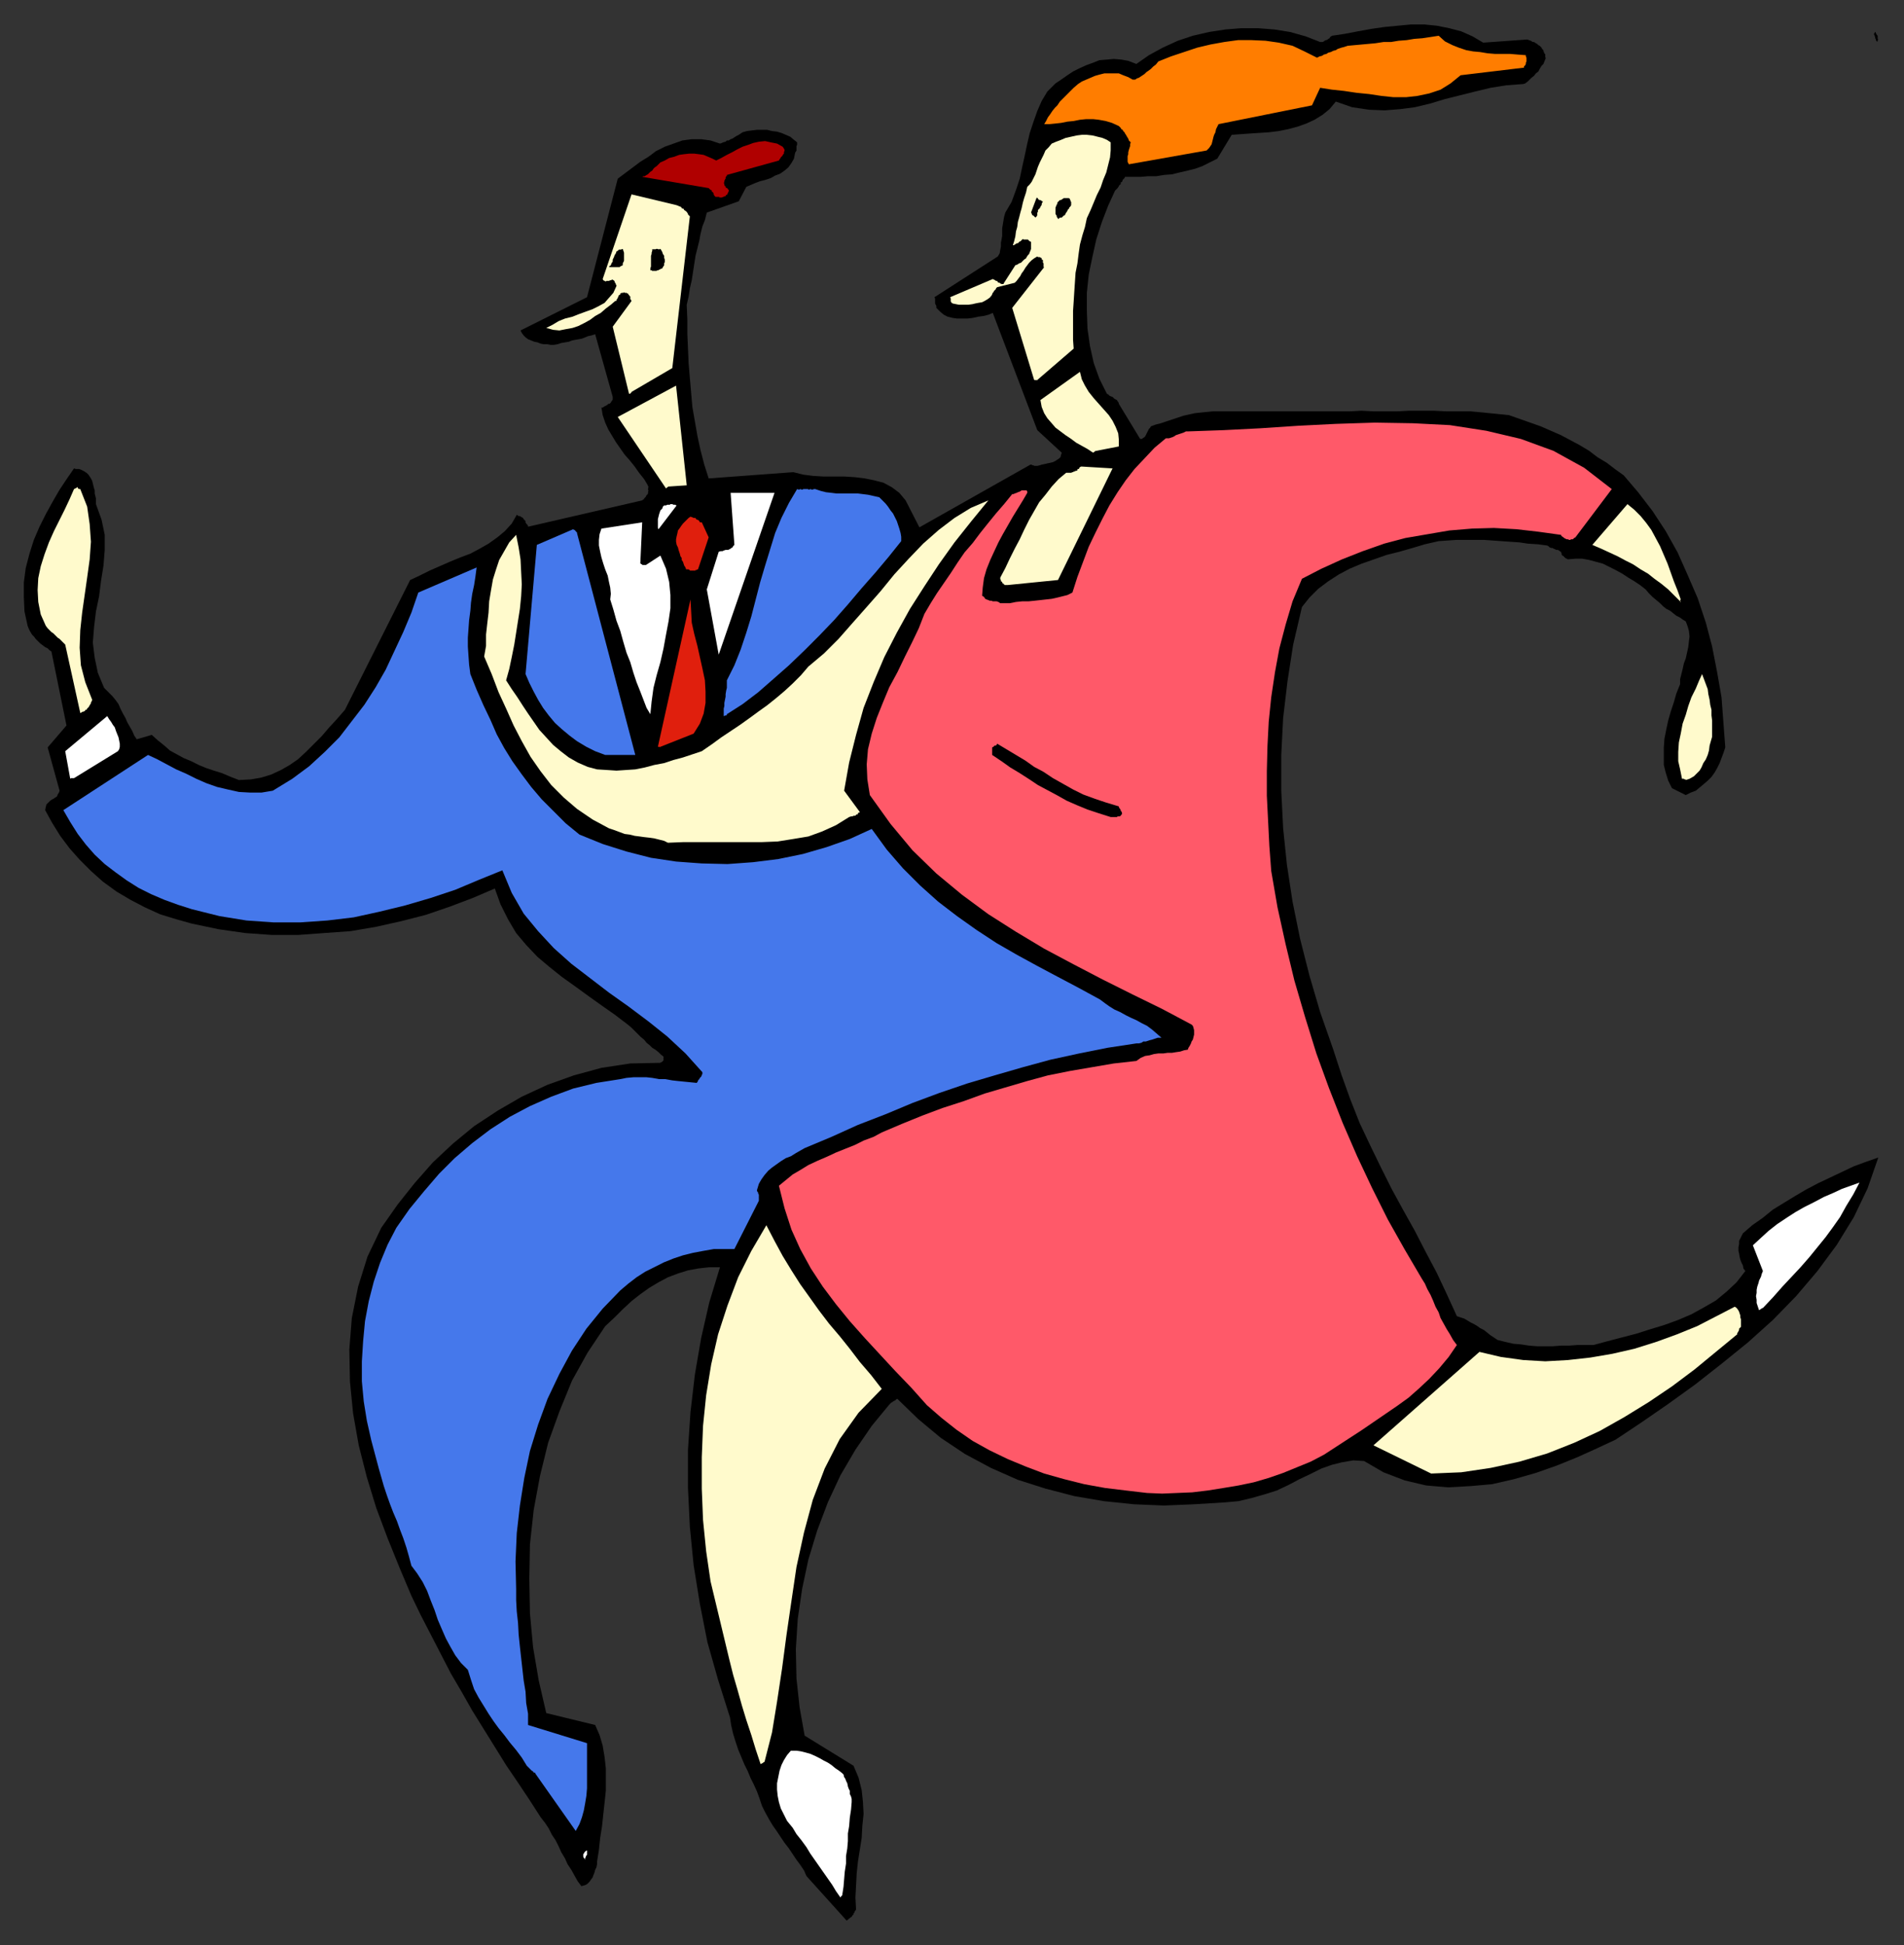
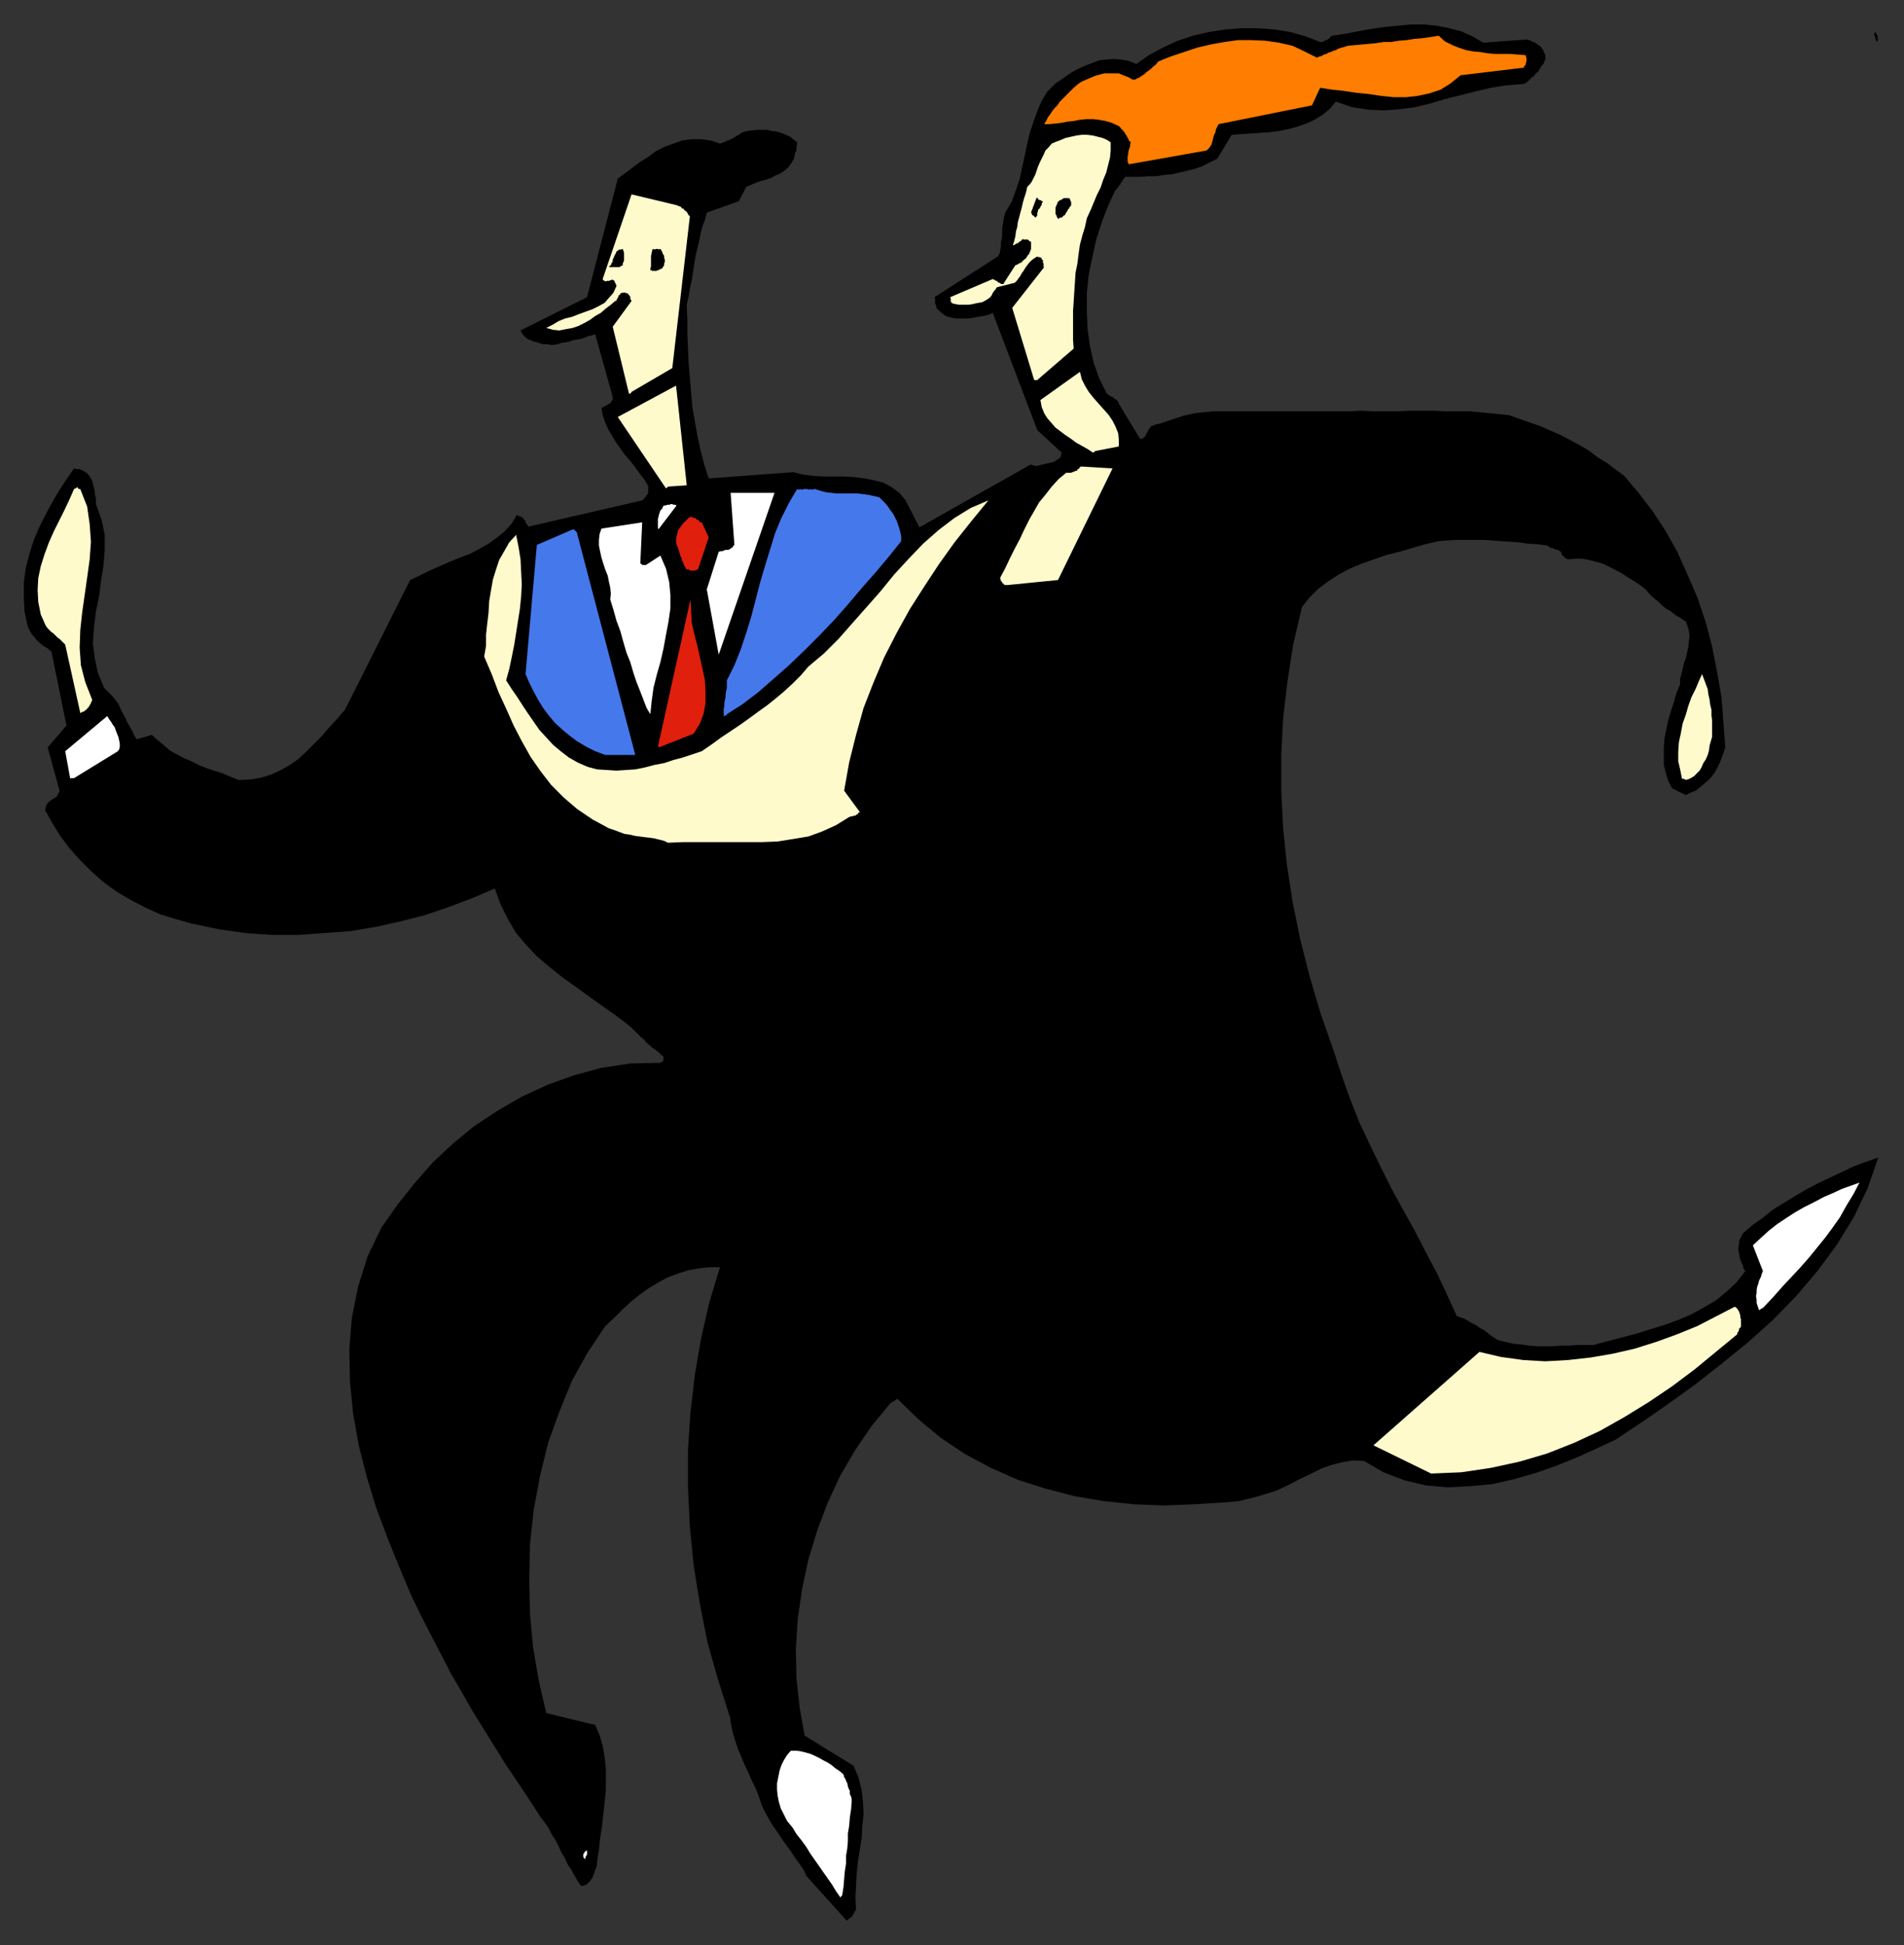
<svg xmlns="http://www.w3.org/2000/svg" xmlns:ns1="http://sodipodi.sourceforge.net/DTD/sodipodi-0.dtd" xmlns:ns2="http://www.inkscape.org/namespaces/inkscape" version="1.0" width="129.808mm" height="132.617mm" id="svg71" ns1:docname="CCM01212.WMF">
  <rect width="100%" height="100%" fill="#333333" stroke="none" />
  <ns1:namedview pagecolor="#ffffff" bordercolor="#666666" borderopacity="1" objecttolerance="10" gridtolerance="10" guidetolerance="10" ns2:pageopacity="0" ns2:pageshadow="2" ns2:window-width="640" ns2:window-height="480" id="namedview73" />
  <defs id="defs3">
    <pattern id="WMFhbasepattern" patternUnits="userSpaceOnUse" width="6" height="6" x="0" y="0" />
  </defs>
  <path style="fill:#000000;fill-rule:evenodd;fill-opacity:1;stroke:none;" d="  M 218.806,494.444   L 218.968,494.283   L 219.129,494.121   L 219.453,493.96   L 219.453,493.96   L 219.614,493.636   L 219.776,493.475   L 219.937,493.313   L 219.937,492.99   L 220.099,492.99   L 220.261,492.505   L 220.422,492.344   L 220.584,492.021   L 220.422,488.951   L 220.584,485.88   L 220.745,482.81   L 221.069,479.74   L 221.553,476.67   L 222.038,473.6   L 222.2,470.53   L 222.523,467.46   L 222.361,464.39   L 222.038,461.32   L 221.23,458.088   L 219.937,455.018   L 207.333,447.262   L 206.04,439.991   L 205.232,432.558   L 205.07,424.964   L 205.555,417.208   L 206.686,409.452   L 208.302,401.857   L 210.565,394.424   L 213.312,387.153   L 216.544,380.205   L 220.422,373.58   L 224.624,367.44   L 229.149,361.946   L 229.472,361.623   L 229.633,361.461   L 229.957,361.3   L 230.118,361.138   L 230.441,360.977   L 230.765,360.815   L 230.765,360.654   L 230.926,360.654   L 231.088,360.492   L 231.249,360.492   L 231.249,360.492   L 231.249,360.492   L 236.582,365.663   L 242.4,370.51   L 248.702,374.711   L 255.328,378.266   L 262.276,381.336   L 269.387,383.598   L 276.82,385.537   L 284.416,386.83   L 292.172,387.638   L 299.929,387.961   L 307.686,387.638   L 315.604,387.153   L 319.16,386.83   L 322.553,386.022   L 325.947,385.053   L 329.017,384.083   L 332.088,382.629   L 334.835,381.175   L 337.582,379.882   L 340.491,378.428   L 343.238,377.458   L 345.824,376.812   L 348.732,376.327   L 351.48,376.489   L 356.489,379.397   L 361.984,381.498   L 367.478,382.79   L 373.134,383.275   L 378.952,382.952   L 384.446,382.467   L 390.102,381.175   L 395.758,379.559   L 401.252,377.62   L 406.424,375.519   L 411.433,373.257   L 416.281,370.995   L 423.068,366.471   L 429.856,361.785   L 436.804,356.776   L 443.591,351.443   L 450.379,345.95   L 456.843,340.132   L 462.822,333.992   L 468.316,327.529   L 473.326,320.743   L 477.689,313.633   L 481.244,306.2   L 483.991,298.282   L 480.759,299.414   L 477.689,300.545   L 474.619,301.999   L 471.548,303.453   L 468.478,304.907   L 465.407,306.523   L 462.66,308.139   L 459.751,309.916   L 456.843,311.694   L 454.257,313.794   L 451.51,315.733   L 449.086,317.834   L 448.601,318.804   L 448.116,319.773   L 448.116,320.581   L 447.955,321.389   L 447.955,322.358   L 448.116,323.005   L 448.278,323.974   L 448.439,324.621   L 448.763,325.428   L 449.086,326.075   L 449.247,326.883   L 449.732,327.529   L 447.47,330.438   L 444.884,332.861   L 442.137,335.123   L 439.067,336.901   L 435.835,338.678   L 432.441,340.132   L 428.886,341.425   L 425.169,342.556   L 421.614,343.687   L 417.897,344.657   L 414.18,345.626   L 410.625,346.596   L 408.363,346.596   L 406.424,346.596   L 404.323,346.757   L 402.222,346.757   L 400.121,346.919   L 398.02,346.919   L 396.081,346.919   L 393.98,346.757   L 391.88,346.434   L 389.94,346.273   L 387.84,345.788   L 385.9,345.303   L 384.931,344.657   L 383.961,344.01   L 383.153,343.364   L 382.345,342.718   L 381.376,342.233   L 380.729,341.748   L 379.921,341.264   L 378.952,340.779   L 378.144,340.294   L 377.336,339.809   L 376.366,339.486   L 375.396,339.163   L 372.811,333.508   L 370.225,328.014   L 367.316,322.52   L 364.569,317.188   L 361.499,311.694   L 358.59,306.362   L 355.843,300.868   L 353.096,295.212   L 350.348,289.395   L 347.924,283.255   L 345.662,276.954   L 343.561,270.49   L 340.168,260.795   L 337.42,251.423   L 334.996,241.89   L 333.057,232.357   L 331.603,222.823   L 330.633,213.451   L 330.148,203.756   L 330.148,194.546   L 330.633,185.013   L 331.764,175.479   L 333.219,166.107   L 335.481,156.412   L 337.42,153.989   L 339.683,151.727   L 342.268,149.788   L 345.016,148.01   L 347.763,146.556   L 350.833,145.263   L 354.065,144.132   L 357.297,143.001   L 360.529,142.193   L 363.923,141.224   L 367.155,140.254   L 370.71,139.446   L 372.972,139.285   L 375.396,139.123   L 377.82,139.123   L 380.083,139.123   L 382.345,139.123   L 384.608,139.285   L 386.87,139.446   L 389.132,139.608   L 391.556,139.769   L 393.657,140.093   L 396.243,140.254   L 398.667,140.577   L 398.99,140.739   L 399.313,141.062   L 399.798,141.224   L 400.121,141.224   L 400.283,141.385   L 400.768,141.547   L 400.929,141.708   L 401.252,141.708   L 401.414,141.708   L 401.737,141.87   L 401.899,142.032   L 402.222,142.193   L 402.222,142.355   L 402.384,142.516   L 402.384,142.678   L 402.384,142.839   L 402.545,143.163   L 402.707,143.163   L 402.868,143.324   L 403.03,143.486   L 403.192,143.647   L 403.353,143.809   L 403.676,143.971   L 404,144.132   L 405.939,143.971   L 407.716,143.971   L 409.494,144.294   L 411.272,144.778   L 413.049,145.263   L 414.665,146.071   L 416.281,146.879   L 418.059,147.849   L 419.513,148.818   L 421.129,149.788   L 422.584,150.757   L 424.038,151.888   L 424.846,152.858   L 425.816,153.827   L 426.785,154.635   L 427.755,155.443   L 428.563,156.251   L 429.371,156.897   L 430.34,157.382   L 431.148,158.028   L 431.956,158.675   L 432.926,159.159   L 433.572,159.644   L 434.38,160.129   L 434.865,161.422   L 435.188,162.553   L 435.35,164.007   L 435.188,165.3   L 435.027,166.754   L 434.704,168.208   L 434.38,169.662   L 433.896,170.955   L 433.572,172.409   L 433.249,173.702   L 432.926,174.995   L 432.926,176.287   L 431.956,178.711   L 431.31,180.973   L 430.502,183.397   L 429.856,185.659   L 429.371,187.921   L 428.886,190.345   L 428.724,192.607   L 428.724,194.869   L 428.724,197.131   L 429.209,199.07   L 429.856,201.171   L 430.825,203.11   L 434.38,204.887   L 435.673,204.241   L 436.966,203.756   L 437.935,202.948   L 438.905,202.141   L 440.036,201.171   L 441.006,200.202   L 441.814,199.07   L 442.46,197.939   L 443.107,196.647   L 443.591,195.354   L 444.076,194.061   L 444.561,192.607   L 444.076,186.144   L 443.591,179.68   L 442.46,173.217   L 441.168,166.592   L 439.551,160.452   L 437.451,154.15   L 434.865,148.172   L 432.28,142.355   L 429.209,136.861   L 425.816,131.69   L 422.099,126.843   L 418.382,122.48   L 416.12,120.864   L 414.019,119.248   L 411.595,117.794   L 409.494,116.178   L 407.07,114.724   L 404.646,113.431   L 402.222,112.139   L 399.636,111.008   L 397.051,109.877   L 394.304,108.907   L 391.556,107.938   L 388.809,106.968   L 385.577,106.645   L 382.345,106.322   L 378.952,105.999   L 375.881,105.999   L 372.649,105.999   L 369.417,105.837   L 366.347,105.837   L 363.115,105.837   L 360.044,105.999   L 356.974,105.999   L 353.904,105.999   L 350.833,105.837   L 347.763,105.999   L 344.531,105.999   L 341.46,105.999   L 338.552,105.999   L 335.481,105.999   L 332.572,105.999   L 329.502,105.999   L 326.432,105.999   L 323.361,105.999   L 320.291,105.999   L 317.22,105.999   L 314.15,105.999   L 312.534,105.999   L 310.918,106.16   L 309.302,106.322   L 307.848,106.483   L 306.393,106.806   L 304.939,107.13   L 303.484,107.614   L 302.03,108.099   L 300.576,108.584   L 299.121,109.069   L 297.828,109.392   L 296.536,109.877   L 296.374,110.2   L 296.051,110.523   L 295.889,110.846   L 295.728,111.169   L 295.566,111.492   L 295.404,111.816   L 295.243,112.139   L 295.081,112.462   L 294.92,112.623   L 294.435,112.947   L 294.273,113.108   L 293.788,113.108   L 288.294,104.06   L 288.294,103.898   L 288.132,103.575   L 287.971,103.413   L 287.809,103.09   L 287.486,102.928   L 287.163,102.767   L 286.84,102.444   L 286.678,102.282   L 286.193,102.121   L 285.87,101.959   L 285.547,101.636   L 285.224,101.474   L 283.284,97.596   L 281.83,93.557   L 280.86,89.194   L 280.214,84.67   L 280.052,79.984   L 280.052,75.459   L 280.537,70.773   L 281.507,66.088   L 282.476,61.725   L 283.931,57.2   L 285.547,52.999   L 287.324,49.121   L 287.648,48.798   L 287.971,48.475   L 288.294,47.99   L 288.456,47.667   L 288.779,47.505   L 288.779,47.021   L 289.102,46.859   L 289.264,46.536   L 289.264,46.374   L 289.587,46.051   L 289.748,45.89   L 289.91,45.566   L 291.849,45.566   L 293.95,45.566   L 295.889,45.405   L 297.99,45.405   L 299.929,45.082   L 302.03,44.92   L 303.969,44.435   L 306.07,43.951   L 308.009,43.466   L 309.787,42.82   L 311.726,41.85   L 313.665,40.881   L 317.382,34.74   L 319.644,34.579   L 321.907,34.417   L 324.331,34.256   L 326.916,34.094   L 329.502,33.771   L 331.926,33.286   L 334.35,32.64   L 336.612,31.832   L 338.713,30.862   L 340.814,29.57   L 342.592,28.115   L 344.208,26.176   L 348.409,27.631   L 352.772,28.277   L 356.812,28.439   L 360.852,28.115   L 364.569,27.631   L 368.609,26.661   L 372.326,25.53   L 376.204,24.561   L 380.083,23.591   L 384.123,22.622   L 388.163,21.975   L 392.526,21.652   L 393.011,21.491   L 393.657,21.006   L 394.142,20.521   L 394.627,20.036   L 395.273,19.552   L 395.758,18.905   L 396.404,18.42   L 396.728,17.774   L 397.212,16.966   L 397.697,16.481   L 398.02,15.674   L 398.344,14.866   L 398.182,14.866   L 398.182,14.704   L 398.182,14.381   L 398.182,14.381   L 398.182,14.219   L 398.182,13.896   L 398.02,13.896   L 397.859,13.573   L 397.859,13.411   L 397.697,13.25   L 397.697,13.088   L 397.697,12.927   L 397.374,12.603   L 397.212,12.28   L 397.051,12.119   L 396.728,11.796   L 396.404,11.634   L 396.081,11.311   L 395.758,11.149   L 395.273,10.826   L 394.95,10.826   L 394.465,10.503   L 393.98,10.341   L 393.496,10.18   L 382.184,10.988   L 379.436,9.372   L 376.528,8.079   L 373.457,7.271   L 370.225,6.625   L 366.993,6.302   L 363.6,6.302   L 360.206,6.625   L 356.812,6.948   L 353.419,7.433   L 349.864,8.079   L 346.47,8.725   L 343.238,9.21   L 342.753,9.533   L 342.592,9.857   L 342.268,10.018   L 342.107,10.18   L 341.784,10.341   L 341.622,10.341   L 341.299,10.503   L 341.137,10.664   L 340.814,10.826   L 340.652,10.826   L 340.329,10.826   L 340.168,10.826   L 336.451,9.372   L 332.411,8.241   L 328.371,7.594   L 324.169,7.271   L 319.806,7.271   L 315.766,7.594   L 311.564,8.241   L 307.363,9.21   L 303.484,10.503   L 299.606,12.28   L 296.051,14.219   L 292.819,16.481   L 290.718,15.674   L 288.94,15.35   L 287.001,15.189   L 285.224,15.35   L 283.284,15.512   L 281.668,16.158   L 279.891,16.805   L 278.113,17.613   L 276.497,18.42   L 275.043,19.39   L 273.427,20.521   L 271.972,21.491   L 269.872,23.591   L 268.417,26.015   L 267.286,28.6   L 266.317,31.347   L 265.347,34.256   L 264.7,37.003   L 264.054,40.073   L 263.408,42.981   L 262.761,46.051   L 261.792,48.96   L 260.661,52.03   L 259.045,54.777   L 258.721,55.908   L 258.56,56.877   L 258.398,57.847   L 258.237,58.816   L 258.237,59.624   L 258.237,60.755   L 258.075,61.725   L 257.913,62.533   L 257.913,63.502   L 257.752,64.31   L 257.59,65.28   L 257.105,66.088   L 240.784,76.59   L 240.945,76.914   L 240.945,77.075   L 240.945,77.398   L 240.945,77.56   L 240.945,77.721   L 240.945,78.045   L 240.945,78.206   L 241.107,78.529   L 241.107,78.529   L 241.269,78.853   L 241.269,79.014   L 241.269,79.337   L 242.238,80.307   L 243.208,81.115   L 244.177,81.599   L 245.47,81.923   L 246.601,82.084   L 248.056,82.084   L 249.349,82.084   L 250.641,81.923   L 252.096,81.599   L 253.389,81.438   L 254.681,81.115   L 255.813,80.63   L 267.286,110.846   L 273.588,116.663   L 273.427,117.148   L 273.265,117.794   L 272.942,118.117   L 272.457,118.44   L 271.972,118.764   L 271.326,119.087   L 270.68,119.248   L 269.872,119.41   L 269.225,119.572   L 268.417,119.733   L 267.933,119.895   L 267.286,120.056   L 267.125,120.056   L 266.801,120.056   L 266.801,120.056   L 266.478,120.056   L 266.317,119.895   L 266.155,119.895   L 265.993,119.895   L 265.832,119.733   L 265.832,119.733   L 265.67,119.733   L 265.67,119.733   L 265.509,119.733   L 236.905,135.891   L 233.35,128.943   L 231.734,127.004   L 229.795,125.55   L 227.694,124.419   L 225.27,123.773   L 222.846,123.288   L 220.261,122.965   L 217.675,122.803   L 214.928,122.803   L 212.342,122.803   L 209.595,122.642   L 207.009,122.318   L 204.424,121.672   L 182.608,123.288   L 181.477,119.733   L 180.507,116.017   L 179.699,112.3   L 179.053,108.584   L 178.406,104.867   L 178.083,101.151   L 177.76,97.435   L 177.437,93.557   L 177.275,89.84   L 177.113,86.124   L 177.113,82.407   L 176.952,78.529   L 177.437,76.429   L 177.76,74.328   L 178.245,72.228   L 178.568,70.127   L 178.891,68.027   L 179.214,65.926   L 179.699,63.987   L 180.184,62.048   L 180.507,60.271   L 180.992,58.332   L 181.638,56.716   L 182.123,54.777   L 190.365,51.868   L 192.304,48.152   L 193.435,47.667   L 194.566,47.182   L 195.859,46.698   L 197.152,46.374   L 198.606,45.89   L 199.737,45.243   L 201.03,44.759   L 202.161,43.951   L 203.131,43.143   L 203.939,42.012   L 204.585,40.881   L 204.909,39.265   L 205.07,39.103   L 205.232,38.78   L 205.232,38.618   L 205.232,38.295   L 205.232,38.134   L 205.232,37.81   L 205.232,37.649   L 205.393,37.326   L 205.393,37.326   L 205.393,37.003   L 205.393,36.841   L 205.393,36.679   L 204.585,36.033   L 203.616,35.225   L 202.485,34.74   L 201.353,34.256   L 200.222,33.932   L 198.929,33.771   L 197.637,33.448   L 196.344,33.448   L 195.051,33.448   L 193.758,33.609   L 192.465,33.771   L 191.334,34.094   L 190.849,34.417   L 190.365,34.74   L 189.718,35.064   L 189.233,35.387   L 188.749,35.71   L 188.264,35.871   L 187.779,36.195   L 187.294,36.195   L 186.971,36.518   L 186.325,36.679   L 186.001,36.841   L 185.517,37.003   L 183.093,36.195   L 180.669,35.871   L 178.245,35.871   L 175.821,36.195   L 173.558,37.003   L 171.296,37.81   L 169.033,38.942   L 167.094,40.396   L 164.993,41.688   L 163.054,43.143   L 161.115,44.597   L 159.176,46.051   L 151.257,76.59   L 134.128,85.154   L 134.451,85.801   L 134.936,86.447   L 135.421,86.932   L 136.067,87.416   L 136.875,87.74   L 137.683,88.063   L 138.491,88.224   L 139.299,88.548   L 140.107,88.709   L 141.077,88.709   L 141.885,88.871   L 142.693,88.871   L 143.662,88.709   L 144.632,88.386   L 145.601,88.224   L 146.571,88.063   L 147.379,87.74   L 148.187,87.578   L 149.157,87.416   L 149.965,87.255   L 150.773,86.932   L 151.581,86.609   L 152.389,86.447   L 153.358,86.124   L 157.883,102.282   L 157.883,102.767   L 157.883,102.928   L 157.721,103.252   L 157.56,103.413   L 157.398,103.736   L 157.075,104.06   L 156.752,104.06   L 156.429,104.383   L 156.105,104.544   L 155.782,104.706   L 155.297,105.029   L 154.974,105.029   L 155.297,106.968   L 155.944,108.907   L 156.752,110.684   L 157.721,112.3   L 158.691,113.916   L 159.822,115.532   L 160.953,117.148   L 162.246,118.602   L 163.539,120.218   L 164.67,121.834   L 165.963,123.45   L 166.933,125.065   L 166.933,125.227   L 167.094,125.389   L 167.094,125.389   L 167.094,125.55   L 166.933,125.873   L 167.094,125.873   L 166.933,126.196   L 167.094,126.358   L 167.094,126.52   L 166.933,126.681   L 167.094,126.843   L 166.933,127.004   L 166.933,127.328   L 166.771,127.489   L 166.609,127.489   L 166.609,127.651   L 166.448,127.812   L 166.448,127.974   L 166.286,128.135   L 166.125,128.297   L 165.963,128.459   L 165.963,128.62   L 165.64,128.782   L 165.478,128.943   L 136.067,135.73   L 136.067,135.568   L 135.905,135.245   L 135.582,134.922   L 135.421,134.599   L 135.421,134.276   L 135.097,133.952   L 134.936,133.791   L 134.774,133.468   L 134.451,133.306   L 133.966,132.983   L 133.643,132.983   L 133.158,132.66   L 131.865,134.922   L 130.088,136.861   L 128.149,138.477   L 125.886,140.093   L 123.624,141.385   L 121.2,142.678   L 118.614,143.647   L 115.867,144.778   L 113.281,145.91   L 110.696,147.041   L 108.11,148.333   L 105.686,149.464   L 88.88,182.912   L 86.779,185.336   L 84.84,187.436   L 82.901,189.699   L 80.8,191.799   L 78.861,193.738   L 76.76,195.677   L 74.659,197.131   L 72.397,198.424   L 69.973,199.555   L 67.387,200.363   L 64.64,200.848   L 61.57,201.009   L 59.469,200.202   L 57.206,199.232   L 55.106,198.586   L 53.166,197.939   L 51.227,197.131   L 49.288,196.162   L 47.349,195.354   L 45.571,194.385   L 43.794,193.415   L 42.339,192.122   L 40.723,190.83   L 39.107,189.375   L 35.229,190.507   L 34.582,189.537   L 34.098,188.406   L 33.451,187.275   L 32.805,186.144   L 32.32,185.013   L 31.674,183.882   L 31.027,182.589   L 30.542,181.458   L 29.734,180.327   L 28.926,179.357   L 27.957,178.388   L 26.826,177.257   L 25.21,173.379   L 24.402,169.501   L 23.917,165.623   L 24.24,161.583   L 24.725,157.544   L 25.533,153.666   L 26.018,149.788   L 26.664,145.748   L 26.987,141.708   L 26.987,137.83   L 26.179,133.952   L 24.725,129.913   L 24.725,129.267   L 24.725,128.459   L 24.563,127.812   L 24.402,127.166   L 24.402,126.358   L 24.24,125.873   L 24.078,125.227   L 23.917,124.581   L 23.755,123.934   L 23.432,123.288   L 23.109,122.803   L 22.786,122.318   L 22.624,122.157   L 22.462,121.995   L 22.301,121.834   L 21.978,121.672   L 21.816,121.511   L 21.493,121.349   L 21.17,121.187   L 20.846,121.026   L 20.362,120.864   L 20.038,120.864   L 19.554,120.864   L 19.069,120.703   L 17.291,123.288   L 15.352,126.196   L 13.574,129.267   L 11.797,132.498   L 10.181,135.73   L 8.726,139.123   L 7.595,142.678   L 6.626,146.394   L 6.141,150.111   L 6.141,153.827   L 6.302,157.544   L 7.11,161.26   L 7.434,162.068   L 7.757,162.714   L 8.242,163.522   L 8.726,164.007   L 9.211,164.653   L 9.858,165.3   L 10.342,165.784   L 10.989,166.269   L 11.635,166.754   L 12.282,167.077   L 12.766,167.562   L 13.251,167.885   L 17.13,186.952   L 12.282,192.607   L 15.352,203.756   L 15.19,204.241   L 14.867,204.726   L 14.706,205.211   L 14.221,205.534   L 13.736,205.857   L 13.413,206.018   L 12.928,206.342   L 12.605,206.665   L 12.282,206.988   L 11.958,207.311   L 11.797,207.958   L 11.635,208.765   L 13.413,211.997   L 15.514,215.39   L 17.938,218.622   L 20.523,221.53   L 23.432,224.439   L 26.502,227.186   L 30.058,229.771   L 33.613,231.872   L 37.33,233.811   L 41.208,235.588   L 45.41,236.881   L 49.45,238.012   L 56.398,239.466   L 63.186,240.436   L 69.973,240.92   L 76.922,240.92   L 83.547,240.436   L 90.334,239.951   L 96.96,238.82   L 103.424,237.366   L 109.726,235.75   L 115.867,233.649   L 121.846,231.387   L 127.502,228.963   L 128.957,233.003   L 130.896,236.881   L 132.997,240.436   L 135.582,243.506   L 138.491,246.576   L 141.561,249.161   L 144.793,251.747   L 148.187,254.17   L 151.742,256.756   L 155.136,259.179   L 158.368,261.442   L 161.761,264.027   L 162.731,264.835   L 163.539,265.643   L 164.347,266.451   L 165.155,267.259   L 165.963,267.905   L 166.609,268.713   L 167.417,269.359   L 168.064,270.005   L 168.872,270.49   L 169.68,271.137   L 170.326,271.783   L 170.973,272.268   L 170.973,272.429   L 170.973,272.591   L 170.973,272.752   L 170.973,272.914   L 170.973,273.075   L 170.973,273.237   L 170.811,273.399   L 170.649,273.56   L 170.649,273.56   L 170.488,273.722   L 170.326,273.722   L 170.165,273.883   L 162.408,274.045   L 154.974,275.176   L 147.864,277.115   L 141.077,279.539   L 134.451,282.609   L 128.31,286.164   L 122.169,290.203   L 116.675,294.728   L 111.504,299.575   L 106.817,304.907   L 102.454,310.401   L 98.253,316.38   L 94.697,323.813   L 92.273,331.569   L 90.657,339.648   L 90.011,347.727   L 90.173,355.968   L 90.981,364.208   L 92.435,372.449   L 94.536,380.69   L 96.96,388.607   L 99.869,396.363   L 102.939,403.958   L 106.009,411.229   L 108.433,416.238   L 111.019,421.247   L 113.605,426.256   L 116.19,431.265   L 118.937,435.951   L 121.685,440.799   L 124.593,445.485   L 127.502,450.171   L 130.411,454.857   L 133.481,459.381   L 136.39,463.744   L 139.299,468.268   L 140.43,469.722   L 141.4,471.176   L 142.208,472.792   L 143.177,474.247   L 143.985,475.862   L 144.632,477.317   L 145.601,478.932   L 146.248,480.387   L 147.217,481.841   L 148.025,483.295   L 148.833,484.749   L 149.803,486.042   L 150.449,485.88   L 150.934,485.719   L 151.419,485.396   L 151.904,484.911   L 152.227,484.426   L 152.712,483.78   L 152.873,483.295   L 153.197,482.487   L 153.358,481.841   L 153.681,481.195   L 153.843,480.387   L 153.843,479.74   L 154.328,476.67   L 154.651,473.6   L 155.136,470.53   L 155.459,467.46   L 155.782,464.552   L 156.105,461.481   L 156.105,458.573   L 156.105,455.664   L 155.782,452.756   L 155.297,449.847   L 154.489,447.101   L 153.358,444.515   L 140.753,441.445   L 138.814,433.043   L 137.36,424.479   L 136.552,415.753   L 136.39,406.866   L 136.552,397.979   L 137.521,389.092   L 139.137,380.367   L 141.238,371.803   L 144.147,363.724   L 147.379,355.806   L 151.419,348.535   L 155.944,341.748   L 158.368,339.486   L 160.469,337.386   L 162.731,335.285   L 164.993,333.508   L 167.256,331.892   L 169.68,330.438   L 172.104,329.145   L 174.689,328.175   L 177.275,327.367   L 179.861,326.883   L 182.769,326.56   L 185.517,326.56   L 182.769,335.608   L 180.669,344.818   L 179.053,354.19   L 177.921,363.885   L 177.275,373.58   L 177.275,383.437   L 177.76,393.455   L 178.729,403.312   L 180.345,413.33   L 182.285,423.186   L 185.032,432.881   L 188.102,442.576   L 188.425,444.677   L 188.91,446.777   L 189.557,448.878   L 190.203,450.817   L 191.011,452.756   L 191.819,454.695   L 192.627,456.311   L 193.435,458.25   L 194.243,459.866   L 195.051,461.643   L 195.697,463.42   L 196.344,465.359   L 197.152,466.975   L 198.121,468.753   L 199.091,470.369   L 200.222,471.984   L 201.192,473.439   L 202.161,474.893   L 203.293,476.347   L 204.262,477.801   L 205.232,479.256   L 206.201,480.548   L 207.171,482.002   L 207.817,483.457   L 218.16,494.929   L 218.321,494.768   L 218.321,494.768   L 218.321,494.768   L 218.483,494.768   L 218.483,494.606   L 218.483,494.606   L 218.645,494.606   L 218.645,494.444   L 218.806,494.444   L 218.806,494.444   L 218.806,494.444   L 218.806,494.444   L 218.806,494.444  z " id="path5" />
  <path style="fill:#ffffff;fill-rule:evenodd;fill-opacity:1;stroke:none;" d="  M 217.029,488.304   L 217.352,486.204   L 217.513,484.265   L 217.675,482.326   L 217.998,480.225   L 217.998,478.286   L 218.321,476.347   L 218.483,474.408   L 218.483,472.469   L 218.806,470.53   L 218.968,468.43   L 219.291,466.329   L 219.453,464.39   L 219.453,463.582   L 219.291,462.936   L 218.968,462.289   L 218.968,461.481   L 218.645,460.835   L 218.483,460.35   L 218.321,459.542   L 217.998,458.896   L 217.837,458.411   L 217.513,457.927   L 217.352,457.28   L 217.029,456.957   L 216.221,456.311   L 215.251,455.664   L 214.281,454.857   L 213.312,454.21   L 212.342,453.725   L 211.211,453.079   L 209.918,452.433   L 208.787,451.948   L 207.656,451.625   L 206.363,451.302   L 205.232,451.14   L 203.777,451.14   L 202.808,452.271   L 202,453.564   L 201.353,454.857   L 200.869,456.311   L 200.545,457.927   L 200.222,459.542   L 200.222,461.158   L 200.384,462.774   L 200.707,464.39   L 201.192,466.006   L 202,467.622   L 202.808,469.237   L 204.262,471.015   L 205.232,472.631   L 206.525,474.247   L 207.817,476.024   L 208.787,477.64   L 209.918,479.256   L 211.049,480.871   L 212.181,482.487   L 213.312,484.103   L 214.443,485.719   L 215.413,487.335   L 216.544,488.951   L 216.705,488.789   L 216.705,488.789   L 216.705,488.789   L 216.705,488.627   L 216.867,488.627   L 216.867,488.466   L 216.867,488.466   L 217.029,488.466   L 217.029,488.304   L 217.029,488.304   L 217.029,488.304   L 217.029,488.304   L 217.029,488.304  z " id="path7" />
  <path style="fill:#ffffff;fill-rule:evenodd;fill-opacity:1;stroke:none;" d="  M 150.773,478.771   L 150.934,478.609   L 150.934,478.448   L 150.934,478.286   L 151.096,478.286   L 151.096,478.125   L 151.257,477.963   L 151.257,477.64   L 151.257,477.64   L 151.257,477.317   L 151.257,477.155   L 151.257,476.993   L 151.257,476.832   L 151.257,476.832   L 150.934,476.993   L 150.773,477.155   L 150.611,477.317   L 150.449,477.64   L 150.288,477.801   L 150.288,477.963   L 150.288,478.286   L 150.288,478.448   L 150.449,478.771   L 150.611,478.932   L 150.773,479.256   L 150.773,479.256   L 150.773,479.256   L 150.773,479.256   L 150.773,479.094   L 150.773,479.094   L 150.773,479.094   L 150.773,478.932   L 150.773,478.932   L 150.773,478.771   L 150.773,478.771   L 150.773,478.771   L 150.773,478.771   L 150.773,478.771  z " id="path9" />
-   <path style="fill:#4578eb;fill-rule:evenodd;fill-opacity:1;stroke:none;" d="  M 148.349,471.823   L 149.318,470.045   L 149.965,468.268   L 150.449,466.491   L 150.773,464.713   L 151.096,462.774   L 151.257,460.835   L 151.257,458.896   L 151.257,456.957   L 151.257,455.018   L 151.257,453.079   L 151.257,451.14   L 151.257,449.201   L 136.067,444.515   L 136.067,441.607   L 135.582,438.86   L 135.421,435.951   L 134.936,433.043   L 134.613,430.134   L 134.289,427.226   L 133.966,424.317   L 133.643,421.247   L 133.481,418.177   L 133.158,415.269   L 132.997,412.36   L 132.997,409.452   L 132.835,402.342   L 133.158,395.071   L 133.966,387.961   L 135.097,380.851   L 136.552,373.903   L 138.653,367.117   L 141.077,360.492   L 144.147,354.029   L 147.379,348.05   L 151.096,342.395   L 155.297,337.224   L 159.822,332.538   L 161.923,330.761   L 164.024,329.145   L 166.286,327.691   L 168.549,326.56   L 171.134,325.267   L 173.558,324.297   L 175.982,323.489   L 178.568,322.843   L 181.153,322.358   L 183.901,321.874   L 186.486,321.874   L 189.233,321.874   L 195.536,309.432   L 195.536,309.109   L 195.536,308.947   L 195.536,308.624   L 195.536,308.462   L 195.536,308.139   L 195.536,308.139   L 195.536,307.816   L 195.374,307.654   L 195.374,307.331   L 195.213,307.17   L 195.051,306.846   L 195.051,306.685   L 195.536,305.069   L 196.182,303.938   L 196.99,302.807   L 197.96,301.676   L 198.929,300.868   L 200.061,300.06   L 201.192,299.252   L 202.485,298.444   L 203.777,297.959   L 205.07,297.151   L 206.201,296.505   L 207.333,295.859   L 214.281,292.95   L 221.069,289.88   L 228.179,287.133   L 235.128,284.225   L 242.077,281.639   L 249.187,279.216   L 256.297,277.115   L 263.569,275.014   L 270.68,273.075   L 278.113,271.46   L 285.385,270.005   L 292.819,268.874   L 293.465,268.874   L 294.112,268.713   L 294.596,268.39   L 295.243,268.39   L 295.728,268.228   L 296.212,268.066   L 296.859,267.905   L 297.344,267.743   L 297.828,267.582   L 298.313,267.42   L 298.798,267.42   L 299.283,267.42   L 297.99,266.289   L 296.859,265.32   L 295.566,264.35   L 294.273,263.704   L 292.819,262.896   L 291.364,262.249   L 290.072,261.603   L 288.617,260.795   L 287.163,260.149   L 285.87,259.341   L 284.739,258.533   L 283.446,257.564   L 278.113,254.655   L 272.619,251.747   L 267.448,249   L 262.115,246.091   L 256.782,243.021   L 251.611,239.628   L 246.601,236.073   L 241.753,232.357   L 237.067,228.155   L 232.704,223.793   L 228.502,218.945   L 224.624,213.613   L 218.968,216.198   L 212.989,218.299   L 206.848,220.076   L 200.545,221.369   L 194.081,222.177   L 187.456,222.662   L 180.83,222.5   L 174.205,222.015   L 167.741,221.046   L 161.438,219.43   L 155.297,217.491   L 149.318,215.067   L 145.763,212.159   L 142.693,209.089   L 139.622,206.018   L 136.875,202.787   L 134.451,199.555   L 132.027,196.162   L 129.926,192.769   L 127.987,189.214   L 126.371,185.497   L 124.593,181.781   L 122.816,177.741   L 121.2,173.702   L 120.877,171.278   L 120.715,169.016   L 120.553,166.592   L 120.553,164.33   L 120.715,162.068   L 120.877,159.806   L 121.2,157.382   L 121.361,155.281   L 121.685,153.019   L 122.169,150.757   L 122.493,148.656   L 122.816,146.233   L 107.787,152.696   L 106.009,157.867   L 103.909,162.876   L 101.646,167.723   L 99.384,172.571   L 96.798,177.095   L 93.889,181.619   L 90.657,185.821   L 87.426,190.022   L 83.709,193.738   L 79.669,197.455   L 75.306,200.686   L 70.296,203.756   L 67.387,204.241   L 64.478,204.241   L 61.57,204.079   L 58.661,203.433   L 55.914,202.787   L 53.166,201.817   L 50.581,200.686   L 47.995,199.394   L 45.41,198.263   L 42.986,196.97   L 40.562,195.677   L 38.138,194.546   L 16.322,208.765   L 18.099,211.835   L 20.038,214.906   L 22.139,217.652   L 24.402,220.238   L 26.987,222.662   L 29.734,224.762   L 32.643,226.863   L 35.714,228.802   L 38.946,230.418   L 42.339,231.872   L 45.894,233.164   L 49.45,234.296   L 56.56,236.073   L 63.509,237.204   L 70.458,237.689   L 77.406,237.689   L 84.355,237.204   L 91.142,236.396   L 97.768,234.942   L 104.393,233.326   L 111.019,231.387   L 117.321,229.286   L 123.462,226.701   L 129.441,224.277   L 131.865,230.094   L 134.936,235.427   L 138.653,239.951   L 142.693,244.314   L 147.217,248.353   L 152.065,252.07   L 156.913,255.786   L 161.923,259.341   L 167.094,263.219   L 171.942,267.097   L 176.629,271.46   L 180.992,276.307   L 180.992,276.63   L 180.992,276.792   L 180.83,276.954   L 180.83,277.115   L 180.669,277.438   L 180.507,277.6   L 180.345,277.761   L 180.184,278.085   L 180.022,278.246   L 179.861,278.408   L 179.861,278.569   L 179.537,279.054   L 177.921,278.892   L 176.305,278.731   L 174.689,278.569   L 173.235,278.408   L 171.457,278.085   L 169.841,278.085   L 168.064,277.761   L 166.609,277.6   L 164.832,277.6   L 163.216,277.6   L 161.438,277.761   L 159.822,278.085   L 153.681,279.054   L 147.702,280.508   L 142.046,282.609   L 136.552,285.033   L 131.381,287.78   L 126.371,291.011   L 121.685,294.566   L 117.16,298.444   L 113.12,302.484   L 109.241,307.008   L 105.525,311.532   L 102.131,316.38   L 99.869,320.743   L 97.929,325.428   L 96.313,330.276   L 95.021,335.285   L 94.051,340.456   L 93.566,345.626   L 93.243,350.797   L 93.243,355.968   L 93.728,361.138   L 94.536,366.147   L 95.667,371.156   L 96.96,376.004   L 97.606,378.428   L 98.253,380.69   L 98.899,382.952   L 99.707,385.376   L 100.515,387.638   L 101.323,389.739   L 102.293,392.001   L 103.101,394.263   L 103.909,396.363   L 104.717,398.787   L 105.363,401.049   L 106.009,403.473   L 107.464,405.412   L 108.918,407.674   L 110.049,409.936   L 111.019,412.522   L 111.989,414.945   L 112.797,417.369   L 113.766,419.631   L 114.897,422.217   L 116.029,424.317   L 117.321,426.579   L 118.776,428.518   L 120.553,430.296   L 121.361,432.881   L 122.169,435.305   L 123.301,437.406   L 124.593,439.506   L 125.886,441.607   L 127.179,443.546   L 128.472,445.323   L 129.926,447.101   L 131.381,449.04   L 132.997,450.979   L 134.451,452.918   L 135.744,455.018   L 135.905,455.18   L 136.067,455.341   L 136.067,455.341   L 136.39,455.664   L 136.552,455.826   L 136.713,455.988   L 136.875,456.149   L 137.037,456.311   L 137.36,456.472   L 137.521,456.796   L 137.845,456.796   L 138.006,457.119   L 148.349,471.823   L 148.349,471.823  z " id="path11" />
-   <path style="fill:#fffacc;fill-rule:evenodd;fill-opacity:1;stroke:none;" d="  M 196.99,454.049   L 198.929,446.454   L 200.222,438.537   L 201.515,429.973   L 202.646,421.409   L 203.939,412.522   L 205.232,403.796   L 207.171,394.909   L 209.433,386.507   L 212.504,378.428   L 216.382,370.833   L 221.23,364.047   L 227.209,357.907   L 224.462,354.352   L 221.553,350.959   L 218.968,347.565   L 216.382,344.334   L 213.635,341.102   L 211.049,337.709   L 208.625,334.316   L 206.201,330.922   L 203.939,327.367   L 201.677,323.651   L 199.576,319.773   L 197.475,315.733   L 193.597,322.358   L 190.203,329.145   L 187.456,336.416   L 185.032,343.849   L 183.254,351.605   L 181.961,359.522   L 181.153,367.44   L 180.83,375.519   L 180.83,383.598   L 181.153,391.678   L 181.961,399.757   L 183.093,407.513   L 184.062,411.552   L 185.032,415.592   L 186.001,419.631   L 186.971,423.671   L 187.941,427.711   L 188.91,431.589   L 190.041,435.467   L 191.173,439.506   L 192.304,443.223   L 193.597,447.101   L 194.728,450.817   L 196.021,454.695   L 196.021,454.533   L 196.021,454.533   L 196.182,454.533   L 196.344,454.372   L 196.505,454.372   L 196.667,454.21   L 196.667,454.21   L 196.667,454.21   L 196.829,454.049   L 196.99,454.049   L 196.99,454.049   L 196.99,454.049   L 196.99,454.049  z " id="path13" />
-   <path style="fill:#ff5969;fill-rule:evenodd;fill-opacity:1;stroke:none;" d="  M 295.566,384.729   L 299.444,384.891   L 303.323,384.729   L 307.201,384.568   L 311.241,384.083   L 315.281,383.437   L 319.16,382.79   L 323.038,381.983   L 326.916,380.851   L 330.633,379.559   L 334.188,378.105   L 337.744,376.65   L 341.137,374.873   L 344.369,372.772   L 347.601,370.672   L 350.833,368.571   L 353.904,366.471   L 356.974,364.37   L 360.044,362.269   L 362.953,360.169   L 365.7,357.745   L 368.286,355.321   L 370.872,352.574   L 373.296,349.666   L 375.396,346.596   L 374.427,345.303   L 373.619,343.849   L 372.811,342.556   L 372.003,341.102   L 371.195,339.648   L 370.71,338.194   L 369.902,336.739   L 369.256,335.123   L 368.609,333.669   L 367.801,332.215   L 367.155,330.761   L 366.347,329.468   L 361.984,322.035   L 357.62,314.279   L 353.58,306.2   L 349.702,297.959   L 345.985,289.395   L 342.43,280.347   L 339.198,271.46   L 336.289,262.088   L 333.542,252.716   L 331.28,243.344   L 329.179,233.811   L 327.563,224.439   L 327.078,217.976   L 326.755,211.512   L 326.432,205.049   L 326.432,198.747   L 326.593,192.284   L 326.916,185.982   L 327.563,179.68   L 328.532,173.217   L 329.664,167.077   L 331.28,160.937   L 333.057,154.958   L 335.481,149.141   L 340.491,146.556   L 345.824,144.132   L 351.156,142.032   L 356.651,140.093   L 362.145,138.638   L 367.801,137.669   L 373.457,136.699   L 379.275,136.215   L 384.931,136.053   L 390.748,136.376   L 396.404,137.023   L 402.222,137.83   L 402.384,138.154   L 402.868,138.477   L 403.03,138.638   L 403.353,138.8   L 403.676,138.962   L 404,138.962   L 404.323,139.123   L 404.646,139.123   L 404.808,138.962   L 405.292,138.962   L 405.616,138.638   L 405.939,138.477   L 415.312,126.035   L 408.201,120.541   L 400.283,116.178   L 391.88,113.108   L 382.992,111.008   L 373.619,109.553   L 364.084,109.069   L 354.227,108.907   L 344.208,109.23   L 334.512,109.715   L 324.816,110.361   L 315.281,110.846   L 306.07,111.169   L 305.585,111.169   L 304.939,111.492   L 304.454,111.654   L 303.969,111.816   L 303.484,111.977   L 303,112.139   L 302.515,112.462   L 302.192,112.623   L 301.707,112.785   L 301.222,112.947   L 300.899,112.947   L 300.414,112.947   L 297.505,115.37   L 294.92,118.117   L 292.334,120.864   L 290.072,123.773   L 287.971,126.843   L 285.87,130.236   L 284.092,133.629   L 282.315,137.184   L 280.537,140.9   L 279.083,144.778   L 277.628,148.656   L 276.336,152.696   L 275.043,153.342   L 273.75,153.666   L 272.457,153.989   L 271.003,154.312   L 269.548,154.473   L 268.094,154.635   L 266.64,154.797   L 265.024,154.958   L 263.408,154.958   L 261.792,155.12   L 260.176,155.443   L 258.398,155.443   L 257.752,155.443   L 257.267,155.12   L 256.782,154.958   L 256.297,154.958   L 255.813,154.958   L 255.489,154.797   L 255.005,154.797   L 254.681,154.635   L 254.197,154.473   L 253.873,154.312   L 253.55,153.827   L 253.065,153.504   L 253.227,151.403   L 253.55,148.98   L 254.197,146.717   L 255.166,144.294   L 256.136,142.193   L 257.267,139.769   L 258.398,137.669   L 259.691,135.407   L 260.984,133.144   L 262.276,131.044   L 263.569,128.943   L 264.7,127.004   L 264.7,126.681   L 264.539,126.358   L 264.377,126.358   L 263.892,126.358   L 263.731,126.358   L 263.246,126.358   L 262.761,126.681   L 262.276,126.843   L 261.953,127.004   L 261.469,127.166   L 261.145,127.328   L 260.822,127.328   L 258.721,129.913   L 256.621,132.337   L 254.52,134.922   L 252.581,137.346   L 250.641,139.931   L 248.541,142.355   L 246.763,144.94   L 244.985,147.687   L 243.208,150.272   L 241.43,152.858   L 239.814,155.443   L 238.198,158.19   L 236.744,161.906   L 234.966,165.623   L 233.189,169.178   L 231.249,173.217   L 229.149,177.095   L 227.533,180.973   L 225.917,185.013   L 224.624,189.052   L 223.654,193.092   L 223.331,196.97   L 223.493,200.848   L 224.139,204.887   L 229.472,212.32   L 235.128,219.107   L 241.269,225.085   L 247.894,230.579   L 254.681,235.588   L 261.792,240.113   L 269.064,244.475   L 276.659,248.515   L 284.092,252.393   L 291.849,256.271   L 299.444,259.987   L 307.04,264.027   L 307.363,264.35   L 307.524,264.835   L 307.686,265.481   L 307.686,266.127   L 307.686,266.612   L 307.524,267.259   L 307.363,267.905   L 307.04,268.39   L 306.878,268.874   L 306.555,269.521   L 306.232,270.005   L 306.07,270.49   L 305.1,270.652   L 304.131,270.975   L 303,271.137   L 302.03,271.298   L 300.899,271.298   L 299.768,271.46   L 298.475,271.46   L 297.344,271.621   L 296.212,271.944   L 295.081,272.106   L 293.95,272.591   L 292.819,273.399   L 287.001,274.045   L 281.345,275.014   L 275.689,275.984   L 270.033,277.115   L 264.7,278.569   L 259.206,280.185   L 253.712,281.801   L 248.379,283.74   L 242.885,285.517   L 237.713,287.456   L 232.542,289.557   L 227.209,291.819   L 225.109,292.95   L 222.523,293.92   L 220.261,295.051   L 217.837,296.02   L 215.413,296.99   L 212.989,298.121   L 210.726,299.09   L 208.302,300.221   L 206.201,301.514   L 204.262,302.645   L 202.485,304.099   L 200.707,305.554   L 202.161,311.371   L 203.939,316.865   L 206.201,321.874   L 208.949,326.883   L 212.019,331.569   L 215.413,336.093   L 218.968,340.456   L 222.846,344.818   L 226.725,349.02   L 230.765,353.382   L 234.805,357.583   L 238.845,362.108   L 242.561,365.339   L 246.44,368.41   L 250.641,371.318   L 255.005,373.742   L 259.691,376.004   L 264.377,377.943   L 269.064,379.72   L 274.235,381.175   L 279.406,382.467   L 284.739,383.437   L 290.072,384.083   L 295.566,384.729   L 295.566,384.729  z " id="path15" />
  <path style="fill:#fffacc;fill-rule:evenodd;fill-opacity:1;stroke:none;" d="  M 368.771,379.72   L 376.528,379.397   L 384.123,378.266   L 391.556,376.65   L 398.667,374.55   L 405.616,371.803   L 412.241,368.733   L 418.544,365.178   L 424.846,361.3   L 430.825,357.26   L 436.643,352.898   L 442.137,348.373   L 447.631,343.849   L 447.631,343.526   L 447.793,343.364   L 447.955,343.041   L 448.116,342.718   L 448.116,342.556   L 448.116,342.395   L 448.278,342.233   L 448.439,342.072   L 448.601,341.91   L 448.601,341.748   L 448.601,341.748   L 448.601,341.748   L 448.601,341.264   L 448.601,340.779   L 448.601,340.456   L 448.601,339.971   L 448.439,339.486   L 448.439,339.001   L 448.278,338.517   L 448.116,338.032   L 447.955,337.709   L 447.631,337.224   L 447.308,336.901   L 446.985,336.739   L 442.299,339.163   L 437.289,341.748   L 432.118,343.849   L 426.785,345.788   L 421.129,347.565   L 415.473,348.858   L 409.817,349.827   L 404,350.474   L 398.182,350.797   L 392.526,350.474   L 386.708,349.666   L 381.214,348.373   L 353.904,372.449   L 368.771,379.72   L 368.771,379.72  z " id="path17" />
  <path style="fill:#ffffff;fill-rule:evenodd;fill-opacity:1;stroke:none;" d="  M 454.257,337.062   L 456.843,334.316   L 459.267,331.569   L 461.691,328.983   L 463.953,326.56   L 466.215,323.974   L 468.316,321.389   L 470.417,318.804   L 472.195,316.38   L 474.134,313.633   L 475.75,310.724   L 477.527,307.816   L 479.143,304.746   L 476.881,305.554   L 474.619,306.362   L 472.195,307.493   L 469.932,308.462   L 467.508,309.755   L 464.923,311.048   L 462.66,312.34   L 460.398,313.794   L 457.974,315.41   L 455.711,317.188   L 453.772,318.965   L 451.671,320.904   L 454.257,327.529   L 453.934,328.337   L 453.772,328.983   L 453.287,329.953   L 453.126,330.599   L 452.803,331.569   L 452.641,332.377   L 452.641,333.184   L 452.479,333.992   L 452.641,334.962   L 452.641,335.77   L 452.964,336.739   L 453.287,337.709   L 453.287,337.547   L 453.287,337.547   L 453.449,337.547   L 453.611,337.386   L 453.772,337.386   L 453.772,337.224   L 453.772,337.224   L 453.934,337.224   L 454.095,337.062   L 454.257,337.062   L 454.257,337.062   L 454.257,337.062   L 454.257,337.062  z " id="path19" />
  <path style="fill:#fffacc;fill-rule:evenodd;fill-opacity:1;stroke:none;" d="  M 172.104,217.168   L 176.144,217.006   L 180.022,217.006   L 184.062,217.006   L 188.102,217.006   L 192.304,217.006   L 196.344,217.006   L 200.384,216.845   L 204.424,216.198   L 208.302,215.552   L 211.857,214.259   L 215.413,212.643   L 218.806,210.543   L 219.291,210.381   L 219.614,210.381   L 219.937,210.22   L 220.261,210.22   L 220.584,210.058   L 220.584,209.896   L 220.907,209.896   L 221.069,209.735   L 221.069,209.573   L 221.23,209.412   L 221.392,209.412   L 221.553,209.25   L 217.513,203.756   L 218.806,196.485   L 220.584,189.375   L 222.523,182.427   L 225.109,175.802   L 227.856,169.339   L 231.088,163.037   L 234.481,156.897   L 238.198,151.08   L 241.915,145.425   L 245.955,139.769   L 250.318,134.276   L 254.681,128.943   L 250.157,130.882   L 245.955,133.468   L 241.915,136.538   L 237.875,140.093   L 234.158,143.971   L 230.441,148.01   L 226.886,152.373   L 223.331,156.412   L 219.614,160.614   L 216.059,164.653   L 212.342,168.37   L 208.302,171.763   L 206.363,174.025   L 204.262,176.126   L 202.161,178.065   L 200.061,179.842   L 197.637,181.781   L 195.374,183.397   L 192.95,185.174   L 190.688,186.79   L 188.264,188.406   L 185.84,190.022   L 183.416,191.799   L 180.83,193.577   L 178.406,194.385   L 175.982,195.192   L 173.558,195.839   L 171.134,196.647   L 168.549,197.131   L 166.125,197.778   L 163.701,198.263   L 161.277,198.424   L 158.853,198.586   L 156.429,198.424   L 153.843,198.263   L 151.419,197.616   L 148.833,196.485   L 146.571,195.192   L 144.47,193.577   L 142.531,191.961   L 140.753,190.022   L 138.976,188.083   L 137.521,185.982   L 136.067,183.882   L 134.774,181.943   L 133.32,179.68   L 131.865,177.58   L 130.411,175.318   L 131.219,172.409   L 131.865,169.339   L 132.512,166.107   L 132.997,163.037   L 133.481,159.967   L 133.966,156.897   L 134.289,153.666   L 134.451,150.595   L 134.289,147.364   L 134.128,144.132   L 133.643,141.062   L 132.997,137.83   L 131.219,139.769   L 129.926,142.032   L 128.633,144.294   L 127.825,146.717   L 127.017,149.303   L 126.533,152.05   L 126.048,154.958   L 125.886,157.867   L 125.563,160.614   L 125.24,163.522   L 125.24,166.431   L 124.755,169.178   L 126.694,173.702   L 128.472,178.388   L 130.411,182.589   L 132.35,186.952   L 134.451,190.991   L 136.713,195.031   L 139.299,198.747   L 142.046,202.302   L 145.278,205.534   L 148.672,208.442   L 152.712,211.189   L 156.913,213.451   L 158.368,213.936   L 159.661,214.421   L 160.953,214.906   L 162.246,215.067   L 163.539,215.39   L 164.832,215.552   L 165.963,215.713   L 167.417,215.875   L 168.549,216.037   L 169.841,216.36   L 171.134,216.683   L 172.104,217.168   L 172.104,217.168  z " id="path21" />
  <path style="fill:#000000;fill-rule:evenodd;fill-opacity:1;stroke:none;" d="  M 286.193,210.543   L 286.355,210.543   L 286.516,210.543   L 286.678,210.543   L 286.84,210.543   L 287.163,210.543   L 287.163,210.543   L 287.486,210.543   L 287.809,210.543   L 287.971,210.381   L 288.294,210.381   L 288.456,210.381   L 288.779,210.22   L 288.94,209.896   L 289.102,209.896   L 289.102,209.573   L 289.102,209.412   L 288.94,209.089   L 288.779,208.927   L 288.779,208.765   L 288.617,208.442   L 288.456,208.281   L 288.294,207.958   L 288.294,207.796   L 288.294,207.796   L 285.062,206.826   L 282.153,205.857   L 279.083,204.726   L 276.497,203.433   L 273.912,201.979   L 271.326,200.525   L 268.902,198.909   L 266.478,197.616   L 264.216,196   L 261.792,194.546   L 259.368,193.092   L 256.944,191.638   L 256.782,191.961   L 256.621,192.122   L 256.621,192.122   L 256.459,192.122   L 256.459,192.122   L 256.459,192.122   L 256.459,192.122   L 256.297,192.122   L 256.297,192.122   L 256.136,192.284   L 255.974,192.446   L 255.651,192.607   L 255.651,192.607   L 255.651,192.769   L 255.651,193.092   L 255.651,193.092   L 255.651,193.253   L 255.651,193.577   L 255.651,193.577   L 255.651,193.9   L 255.651,194.061   L 255.651,194.223   L 255.651,194.385   L 255.651,194.546   L 258.075,196.162   L 260.337,197.778   L 262.761,199.232   L 265.024,200.686   L 267.448,202.302   L 269.872,203.595   L 272.296,204.887   L 274.881,206.342   L 277.467,207.473   L 280.214,208.604   L 283.123,209.573   L 286.193,210.543   L 286.193,210.543  z " id="path23" />
  <path style="fill:#ffffff;fill-rule:evenodd;fill-opacity:1;stroke:none;" d="  M 19.069,200.525   L 30.381,193.577   L 30.704,193.092   L 30.866,192.446   L 30.866,191.638   L 30.704,190.83   L 30.542,190.022   L 30.219,189.214   L 29.896,188.406   L 29.573,187.436   L 29.088,186.79   L 28.603,185.982   L 28.118,185.336   L 27.634,184.528   L 16.806,193.577   L 18.099,200.686   L 18.261,200.525   L 18.261,200.525   L 18.422,200.525   L 18.422,200.525   L 18.584,200.525   L 18.746,200.525   L 18.746,200.525   L 18.907,200.525   L 18.907,200.525   L 19.069,200.525   L 19.069,200.525   L 19.069,200.525   L 19.069,200.525  z " id="path25" />
  <path style="fill:#fffacc;fill-rule:evenodd;fill-opacity:1;stroke:none;" d="  M 434.38,201.009   L 435.35,200.686   L 436.481,200.04   L 437.128,199.394   L 437.935,198.586   L 438.42,197.778   L 438.905,196.647   L 439.551,195.677   L 440.036,194.546   L 440.36,193.415   L 440.521,192.122   L 440.844,190.991   L 441.168,189.86   L 441.168,188.568   L 441.168,186.952   L 441.168,185.659   L 441.006,184.366   L 441.006,182.912   L 440.683,181.619   L 440.521,180.327   L 440.198,178.873   L 440.036,177.58   L 439.551,176.287   L 439.067,174.995   L 438.582,173.702   L 437.774,175.479   L 436.966,177.418   L 435.835,179.68   L 435.027,181.943   L 434.38,184.205   L 433.572,186.467   L 433.088,189.052   L 432.603,191.314   L 432.441,193.738   L 432.441,196.162   L 432.926,198.263   L 433.411,200.686   L 433.411,200.686   L 433.411,200.686   L 433.572,200.686   L 433.734,200.686   L 433.896,200.686   L 433.896,200.686   L 433.896,200.686   L 434.057,200.848   L 434.219,200.848   L 434.38,200.848   L 434.38,200.848   L 434.38,201.009   L 434.38,201.009  z " id="path27" />
  <path style="fill:#4578eb;fill-rule:evenodd;fill-opacity:1;stroke:none;" d="  M 155.944,194.546   L 163.701,194.546   L 148.672,137.346   L 148.672,137.346   L 148.672,137.346   L 148.672,137.346   L 148.672,137.184   L 148.672,137.184   L 148.51,137.023   L 148.349,137.023   L 148.349,136.861   L 148.187,136.699   L 148.025,136.538   L 147.864,136.538   L 147.702,136.376   L 138.329,140.416   L 135.421,173.702   L 136.39,175.964   L 137.521,178.226   L 138.653,180.327   L 139.945,182.427   L 141.4,184.366   L 143.016,186.305   L 144.793,187.921   L 146.733,189.537   L 148.672,190.991   L 151.096,192.446   L 153.358,193.577   L 155.944,194.546   L 155.944,194.546  z " id="path29" />
  <path style="fill:#e01f0d;fill-rule:evenodd;fill-opacity:1;stroke:none;" d="  M 170.165,192.446   L 178.729,189.052   L 180.345,186.467   L 181.315,183.882   L 181.8,181.135   L 181.8,178.226   L 181.638,175.318   L 180.992,172.248   L 180.345,169.339   L 179.699,166.431   L 178.891,163.361   L 178.245,160.452   L 178.083,157.382   L 177.921,154.473   L 169.518,192.446   L 169.68,192.446   L 169.68,192.607   L 169.68,192.446   L 169.68,192.607   L 169.68,192.446   L 169.841,192.446   L 170.003,192.446   L 170.003,192.446   L 170.165,192.607   L 170.165,192.446   L 170.165,192.607   L 170.165,192.446   L 170.165,192.446  z " id="path31" />
  <path style="fill:#ffffff;fill-rule:evenodd;fill-opacity:1;stroke:none;" d="  M 167.579,184.043   L 167.902,180.812   L 168.387,177.257   L 169.195,174.025   L 170.165,170.632   L 170.973,167.077   L 171.619,163.522   L 172.265,160.129   L 172.75,156.736   L 172.75,153.342   L 172.427,149.949   L 171.619,146.556   L 170.165,143.163   L 166.448,145.586   L 166.286,145.586   L 166.125,145.586   L 165.963,145.586   L 165.963,145.586   L 165.801,145.586   L 165.64,145.586   L 165.478,145.586   L 165.478,145.425   L 165.317,145.425   L 165.155,145.263   L 164.993,145.263   L 164.993,145.102   L 165.478,134.599   L 154.974,136.215   L 154.489,137.669   L 154.328,139.123   L 154.328,140.577   L 154.651,142.193   L 154.974,143.647   L 155.459,145.263   L 155.944,146.717   L 156.59,148.333   L 156.913,149.949   L 157.237,151.403   L 157.398,153.019   L 157.237,154.473   L 158.045,157.059   L 158.853,159.967   L 159.822,162.553   L 160.63,165.461   L 161.438,168.208   L 162.408,170.632   L 163.216,173.379   L 164.024,175.802   L 164.993,178.226   L 165.801,180.327   L 166.609,182.427   L 167.579,184.043   L 167.579,184.043  z " id="path33" />
  <path style="fill:#4578eb;fill-rule:evenodd;fill-opacity:1;stroke:none;" d="  M 187.294,184.043   L 191.334,181.458   L 195.374,178.388   L 199.253,174.995   L 203.293,171.44   L 207.333,167.562   L 211.049,163.845   L 214.928,159.806   L 218.483,155.766   L 222.038,151.565   L 225.593,147.525   L 228.987,143.486   L 232.219,139.446   L 232.219,138.315   L 232.057,137.346   L 231.734,136.215   L 231.411,135.245   L 231.088,134.276   L 230.603,133.306   L 230.118,132.337   L 229.472,131.529   L 228.825,130.559   L 228.179,129.751   L 227.371,128.943   L 226.563,128.135   L 225.109,127.812   L 223.654,127.489   L 222.361,127.328   L 221.069,127.166   L 219.614,127.166   L 218.321,127.166   L 217.029,127.166   L 215.574,127.166   L 214.281,127.004   L 212.827,126.843   L 211.534,126.52   L 210.08,126.035   L 209.757,126.035   L 209.272,126.196   L 208.787,126.035   L 208.464,126.196   L 208.141,126.035   L 207.817,126.035   L 207.333,126.035   L 207.009,126.035   L 206.686,126.196   L 206.201,126.035   L 205.878,126.196   L 205.393,126.035   L 203.293,129.59   L 201.353,133.468   L 199.737,137.346   L 198.445,141.547   L 197.152,145.748   L 195.859,150.111   L 194.728,154.473   L 193.597,158.836   L 192.304,163.037   L 190.849,167.4   L 189.233,171.44   L 187.294,175.318   L 187.294,176.287   L 187.294,177.257   L 187.133,177.903   L 186.971,178.873   L 186.971,179.519   L 186.809,180.327   L 186.648,181.135   L 186.648,181.943   L 186.486,182.589   L 186.486,183.235   L 186.486,183.882   L 186.486,184.528   L 186.648,184.528   L 186.648,184.528   L 186.648,184.528   L 186.809,184.366   L 186.971,184.366   L 186.971,184.366   L 186.971,184.366   L 187.133,184.366   L 187.294,184.205   L 187.294,184.205   L 187.294,184.205   L 187.294,184.043   L 187.294,184.043  z " id="path35" />
  <path style="fill:#fffacc;fill-rule:evenodd;fill-opacity:1;stroke:none;" d="  M 21.978,182.912   L 22.301,182.912   L 22.462,182.589   L 22.624,182.427   L 22.786,182.266   L 22.947,182.104   L 22.947,181.943   L 23.109,181.781   L 23.27,181.458   L 23.432,181.296   L 23.432,180.973   L 23.594,180.812   L 23.755,180.327   L 21.978,175.802   L 20.846,171.44   L 20.523,166.915   L 20.685,162.391   L 21.17,157.867   L 21.816,153.342   L 22.462,148.818   L 23.109,144.132   L 23.432,139.608   L 23.109,135.083   L 22.462,130.559   L 20.685,126.035   L 20.362,126.035   L 20.362,126.035   L 20.2,125.873   L 20.038,125.873   L 20.038,125.712   L 20.038,125.712   L 20.038,125.55   L 19.877,125.55   L 19.877,125.55   L 19.715,125.712   L 19.392,125.873   L 19.069,126.035   L 17.938,128.62   L 16.645,131.367   L 15.352,133.952   L 13.898,136.861   L 12.605,139.769   L 11.474,142.839   L 10.504,145.91   L 9.858,148.98   L 9.696,152.05   L 9.858,155.12   L 10.504,158.351   L 11.797,161.26   L 12.282,161.906   L 12.766,162.391   L 13.251,162.876   L 13.736,163.199   L 14.059,163.522   L 14.544,164.007   L 14.867,164.33   L 15.352,164.653   L 15.675,164.976   L 15.998,165.3   L 16.322,165.623   L 16.806,166.107   L 20.685,183.72   L 20.846,183.72   L 20.846,183.72   L 20.846,183.72   L 21.008,183.558   L 21.331,183.397   L 21.493,183.397   L 21.493,183.397   L 21.816,183.235   L 21.978,183.074   L 21.978,183.074   L 21.978,183.074   L 21.978,182.912   L 21.978,182.912  z " id="path37" />
  <path style="fill:#ffffff;fill-rule:evenodd;fill-opacity:1;stroke:none;" d="  M 185.193,168.693   L 199.576,127.004   L 188.264,127.004   L 189.233,140.416   L 188.91,140.739   L 188.749,141.062   L 188.425,141.224   L 188.264,141.385   L 187.941,141.547   L 187.617,141.708   L 187.294,141.708   L 186.971,141.708   L 186.486,141.87   L 186.163,142.032   L 185.678,142.032   L 185.193,142.193   L 182.123,151.888   L 185.193,168.693   L 185.193,168.693  z " id="path39" />
-   <path style="fill:#fffacc;fill-rule:evenodd;fill-opacity:1;stroke:none;" d="  M 433.088,154.473   L 432.28,152.211   L 431.31,149.788   L 430.502,147.525   L 429.694,145.263   L 428.724,143.001   L 427.755,140.739   L 426.624,138.638   L 425.492,136.538   L 424.2,134.76   L 422.745,132.983   L 421.129,131.367   L 419.352,129.913   L 410.302,140.416   L 412.564,141.385   L 414.665,142.355   L 416.766,143.324   L 418.867,144.455   L 420.806,145.425   L 422.745,146.717   L 424.684,147.849   L 426.3,149.141   L 428.078,150.434   L 429.856,151.888   L 431.472,153.504   L 433.088,155.12   L 433.088,155.12   L 432.926,155.12   L 432.926,155.12   L 432.926,154.958   L 433.088,154.958   L 432.926,154.958   L 433.088,154.797   L 432.926,154.797   L 432.926,154.635   L 433.088,154.635   L 432.926,154.635   L 433.088,154.473   L 433.088,154.473  z " id="path41" />
  <path style="fill:#fffacc;fill-rule:evenodd;fill-opacity:1;stroke:none;" d="  M 259.691,150.757   L 272.619,149.464   L 286.678,120.703   L 278.598,120.218   L 278.275,120.379   L 278.113,120.541   L 278.113,120.541   L 278.113,120.703   L 278.113,120.703   L 278.113,120.703   L 278.113,120.703   L 277.952,120.864   L 277.79,120.864   L 277.628,120.864   L 277.628,121.187   L 277.305,121.349   L 276.982,121.349   L 276.982,121.511   L 276.659,121.511   L 276.497,121.672   L 276.336,121.672   L 276.012,121.834   L 275.851,121.834   L 275.528,121.834   L 275.366,121.834   L 275.043,121.834   L 274.881,121.834   L 274.72,121.834   L 272.78,123.45   L 271.003,125.389   L 269.387,127.489   L 267.771,129.428   L 266.478,131.69   L 265.185,133.952   L 263.892,136.538   L 262.761,138.962   L 261.469,141.385   L 260.176,143.971   L 259.045,146.394   L 257.752,148.818   L 257.752,149.141   L 257.752,149.303   L 257.913,149.464   L 257.913,149.788   L 258.237,149.949   L 258.237,150.272   L 258.398,150.272   L 258.721,150.595   L 258.883,150.757   L 259.206,150.757   L 259.529,150.757   L 259.691,150.757   L 259.691,150.757  z " id="path43" />
  <path style="fill:#e01f0d;fill-rule:evenodd;fill-opacity:1;stroke:none;" d="  M 177.921,147.041   L 178.083,147.041   L 178.245,147.041   L 178.245,147.041   L 178.406,147.041   L 178.568,147.041   L 178.729,147.041   L 178.891,147.041   L 179.214,147.041   L 179.214,146.879   L 179.537,146.879   L 179.699,146.717   L 179.861,146.717   L 182.608,138.477   L 180.83,134.599   L 180.669,134.599   L 180.345,134.599   L 180.184,134.276   L 180.022,134.114   L 179.861,133.952   L 179.699,133.952   L 179.376,133.791   L 179.214,133.468   L 178.891,133.468   L 178.729,133.468   L 178.406,133.306   L 177.921,133.144   L 177.437,133.468   L 176.952,133.952   L 176.467,134.437   L 175.982,134.922   L 175.497,135.568   L 175.174,136.053   L 174.689,136.699   L 174.528,137.507   L 174.366,138.154   L 174.205,138.962   L 174.205,139.608   L 174.366,140.416   L 174.689,141.062   L 174.851,141.708   L 175.013,142.193   L 175.174,142.678   L 175.336,143.324   L 175.659,143.809   L 175.659,144.294   L 175.982,144.778   L 176.144,145.263   L 176.305,145.748   L 176.629,146.233   L 176.79,146.717   L 176.79,146.717   L 176.952,146.717   L 176.952,146.717   L 177.113,146.717   L 177.113,146.717   L 177.275,146.717   L 177.275,146.717   L 177.437,146.717   L 177.598,146.879   L 177.76,146.879   L 177.76,147.041   L 177.921,147.041   L 177.921,147.041  z " id="path45" />
  <path style="fill:#ffffff;fill-rule:evenodd;fill-opacity:1;stroke:none;" d="  M 169.68,136.376   L 174.366,130.236   L 174.205,130.236   L 174.043,130.074   L 173.72,130.074   L 173.558,130.074   L 173.235,129.913   L 173.073,129.913   L 172.75,129.913   L 172.589,130.074   L 172.104,130.074   L 171.942,130.074   L 171.619,130.236   L 171.134,130.236   L 170.811,130.559   L 170.649,131.044   L 170.165,131.529   L 170.003,132.013   L 169.841,132.498   L 169.68,133.144   L 169.518,133.791   L 169.518,134.437   L 169.518,135.083   L 169.518,135.568   L 169.518,136.053   L 169.68,136.376   L 169.68,136.376  z " id="path47" />
  <path style="fill:#fffacc;fill-rule:evenodd;fill-opacity:1;stroke:none;" d="  M 172.104,125.389   L 176.952,125.065   L 174.205,99.374   L 159.176,107.453   L 171.619,125.873   L 171.619,125.873   L 171.619,125.873   L 171.619,125.873   L 171.781,125.712   L 171.781,125.712   L 171.942,125.55   L 172.104,125.55   L 172.104,125.55   L 172.104,125.389   L 172.104,125.389   L 172.104,125.389   L 172.104,125.389   L 172.104,125.389  z " id="path49" />
  <path style="fill:#fffacc;fill-rule:evenodd;fill-opacity:1;stroke:none;" d="  M 282.476,116.178   L 288.294,115.047   L 288.294,113.27   L 288.132,111.654   L 287.486,110.038   L 286.678,108.422   L 285.708,106.968   L 284.416,105.514   L 283.123,104.06   L 281.83,102.605   L 280.537,100.989   L 279.568,99.374   L 278.76,97.758   L 278.275,95.819   L 268.094,103.09   L 268.417,104.867   L 269.064,106.483   L 269.872,107.776   L 271.003,109.069   L 271.972,110.2   L 273.265,111.169   L 274.558,112.139   L 276.012,113.108   L 277.305,114.078   L 278.76,114.886   L 280.214,115.694   L 281.668,116.663   L 281.668,116.663   L 281.668,116.663   L 281.668,116.663   L 281.83,116.501   L 281.992,116.501   L 281.992,116.34   L 282.153,116.34   L 282.153,116.34   L 282.315,116.178   L 282.315,116.178   L 282.315,116.178   L 282.476,116.178   L 282.476,116.178  z " id="path51" />
-   <path style="fill:#fffacc;fill-rule:evenodd;fill-opacity:1;stroke:none;" d="  M 162.731,100.989   L 173.235,94.849   L 177.76,55.746   L 177.598,55.585   L 177.275,55.261   L 177.275,55.1   L 176.952,54.615   L 176.79,54.454   L 176.305,54.13   L 176.144,53.807   L 175.659,53.646   L 175.497,53.322   L 175.013,53.161   L 174.689,52.999   L 174.205,52.838   L 162.731,50.091   L 155.297,71.904   L 155.459,72.228   L 155.782,72.389   L 155.782,72.389   L 156.105,72.551   L 156.267,72.389   L 156.429,72.389   L 156.752,72.389   L 156.913,72.389   L 157.237,72.228   L 157.398,72.228   L 157.721,72.066   L 157.883,72.066   L 158.045,72.228   L 158.206,72.228   L 158.206,72.389   L 158.368,72.389   L 158.368,72.551   L 158.368,72.712   L 158.529,72.874   L 158.529,72.874   L 158.691,73.197   L 158.691,73.359   L 158.853,73.52   L 158.853,73.682   L 158.045,75.459   L 156.913,76.752   L 155.782,78.045   L 154.328,78.853   L 152.712,79.66   L 150.934,80.307   L 149.157,80.953   L 147.541,81.599   L 145.601,82.084   L 143.985,82.731   L 142.369,83.7   L 140.753,84.508   L 142.531,84.993   L 144.147,85.154   L 145.763,84.831   L 147.541,84.508   L 148.995,84.023   L 150.611,83.215   L 152.065,82.407   L 153.358,81.438   L 154.813,80.63   L 156.105,79.499   L 157.398,78.529   L 158.529,77.56   L 158.853,77.56   L 158.853,77.237   L 159.014,77.075   L 159.176,76.752   L 159.337,76.429   L 159.337,76.267   L 159.499,76.106   L 159.661,75.944   L 159.822,75.944   L 159.822,75.782   L 159.822,75.782   L 159.822,75.621   L 159.984,75.621   L 160.145,75.459   L 160.307,75.459   L 160.469,75.459   L 160.63,75.459   L 160.792,75.298   L 160.953,75.459   L 161.115,75.459   L 161.277,75.459   L 161.438,75.459   L 161.6,75.621   L 161.761,75.621   L 161.923,75.782   L 161.923,75.944   L 162.085,75.944   L 162.085,76.106   L 162.246,76.267   L 162.408,76.429   L 162.408,76.59   L 162.408,76.752   L 162.408,77.075   L 162.569,77.237   L 162.731,77.56   L 162.731,77.56   L 157.883,84.185   L 162.085,101.474   L 162.246,101.474   L 162.246,101.474   L 162.246,101.474   L 162.408,101.474   L 162.408,101.313   L 162.408,101.313   L 162.569,101.313   L 162.569,101.151   L 162.731,101.151   L 162.731,101.151   L 162.731,101.151   L 162.731,100.989   L 162.731,100.989  z " id="path53" />
+   <path style="fill:#fffacc;fill-rule:evenodd;fill-opacity:1;stroke:none;" d="  M 162.731,100.989   L 173.235,94.849   L 177.76,55.746   L 177.598,55.585   L 177.275,55.261   L 177.275,55.1   L 176.952,54.615   L 176.79,54.454   L 176.305,54.13   L 176.144,53.807   L 175.659,53.646   L 175.497,53.322   L 175.013,53.161   L 174.689,52.999   L 174.205,52.838   L 162.731,50.091   L 155.297,71.904   L 155.459,72.228   L 155.782,72.389   L 155.782,72.389   L 156.105,72.551   L 156.267,72.389   L 156.429,72.389   L 156.752,72.389   L 156.913,72.389   L 157.237,72.228   L 157.398,72.228   L 157.721,72.066   L 157.883,72.066   L 158.045,72.228   L 158.206,72.228   L 158.206,72.389   L 158.368,72.389   L 158.368,72.551   L 158.368,72.712   L 158.529,72.874   L 158.529,72.874   L 158.691,73.197   L 158.691,73.359   L 158.853,73.52   L 158.853,73.682   L 158.045,75.459   L 156.913,76.752   L 155.782,78.045   L 154.328,78.853   L 152.712,79.66   L 150.934,80.307   L 149.157,80.953   L 147.541,81.599   L 145.601,82.084   L 143.985,82.731   L 142.369,83.7   L 140.753,84.508   L 142.531,84.993   L 144.147,85.154   L 145.763,84.831   L 147.541,84.508   L 148.995,84.023   L 150.611,83.215   L 152.065,82.407   L 153.358,81.438   L 154.813,80.63   L 156.105,79.499   L 157.398,78.529   L 158.529,77.56   L 158.853,77.56   L 158.853,77.237   L 159.014,77.075   L 159.176,76.752   L 159.337,76.429   L 159.337,76.267   L 159.499,76.106   L 159.661,75.944   L 159.822,75.944   L 159.822,75.782   L 159.822,75.782   L 159.822,75.621   L 159.984,75.621   L 160.145,75.459   L 160.307,75.459   L 160.469,75.459   L 160.63,75.459   L 160.792,75.298   L 160.953,75.459   L 161.115,75.459   L 161.277,75.459   L 161.6,75.621   L 161.761,75.621   L 161.923,75.782   L 161.923,75.944   L 162.085,75.944   L 162.085,76.106   L 162.246,76.267   L 162.408,76.429   L 162.408,76.59   L 162.408,76.752   L 162.408,77.075   L 162.569,77.237   L 162.731,77.56   L 162.731,77.56   L 157.883,84.185   L 162.085,101.474   L 162.246,101.474   L 162.246,101.474   L 162.246,101.474   L 162.408,101.474   L 162.408,101.313   L 162.408,101.313   L 162.569,101.313   L 162.569,101.151   L 162.731,101.151   L 162.731,101.151   L 162.731,101.151   L 162.731,100.989   L 162.731,100.989  z " id="path53" />
  <path style="fill:#fffacc;fill-rule:evenodd;fill-opacity:1;stroke:none;" d="  M 267.286,97.919   L 276.659,89.84   L 276.497,87.578   L 276.497,85.154   L 276.497,82.569   L 276.497,80.145   L 276.659,77.721   L 276.82,75.136   L 276.982,72.712   L 277.144,70.289   L 277.628,67.865   L 277.952,65.28   L 278.275,63.017   L 278.921,60.594   L 279.568,58.493   L 280.052,56.231   L 281.022,54.13   L 281.83,52.191   L 282.638,50.252   L 283.608,48.313   L 284.254,46.374   L 285.062,44.435   L 285.547,42.496   L 286.032,40.557   L 286.193,38.78   L 286.193,36.679   L 285.224,36.033   L 284.092,35.548   L 282.8,35.225   L 281.507,34.902   L 280.052,34.74   L 278.76,34.74   L 277.467,34.902   L 276.012,35.225   L 274.558,35.548   L 273.427,36.033   L 272.134,36.518   L 271.003,37.003   L 270.195,37.972   L 269.387,38.78   L 268.902,39.911   L 268.417,40.881   L 267.933,41.85   L 267.448,42.981   L 267.125,43.951   L 266.801,44.92   L 266.317,45.89   L 265.832,46.859   L 265.347,47.505   L 264.7,48.152   L 264.377,49.606   L 263.892,51.06   L 263.569,52.191   L 263.246,53.646   L 262.923,54.777   L 262.6,56.069   L 262.276,57.2   L 262.115,58.493   L 261.792,59.624   L 261.63,60.917   L 261.307,62.21   L 260.984,63.179   L 261.145,63.179   L 261.307,63.179   L 261.469,63.017   L 261.792,62.856   L 261.953,62.694   L 262.276,62.694   L 262.438,62.533   L 262.761,62.21   L 262.923,62.21   L 263.246,61.886   L 263.408,61.725   L 263.569,61.563   L 263.731,61.725   L 263.892,61.725   L 264.054,61.725   L 264.216,61.725   L 264.377,61.725   L 264.377,61.725   L 264.7,61.725   L 264.862,61.725   L 265.024,61.886   L 265.185,62.048   L 265.347,62.21   L 265.509,62.21   L 265.67,62.371   L 265.67,62.533   L 265.67,62.694   L 265.67,62.694   L 265.67,63.017   L 265.67,63.179   L 265.67,63.341   L 265.67,63.502   L 265.67,63.825   L 265.67,63.825   L 265.67,63.987   L 265.67,64.149   L 265.509,64.633   L 265.347,64.956   L 265.185,65.441   L 264.862,65.764   L 264.539,66.249   L 264.377,66.572   L 263.892,66.895   L 263.408,67.38   L 263.084,67.703   L 262.6,67.865   L 262.115,68.188   L 261.63,68.35   L 258.721,72.874   L 258.56,73.197   L 258.237,73.197   L 258.075,73.197   L 257.752,73.036   L 257.59,72.874   L 257.429,72.874   L 257.105,72.712   L 256.944,72.389   L 256.621,72.389   L 256.459,72.228   L 256.136,72.066   L 255.813,71.904   L 244.824,76.59   L 244.985,76.914   L 244.985,77.075   L 244.985,77.075   L 244.985,77.237   L 244.985,77.398   L 244.985,77.56   L 244.985,77.56   L 244.985,77.721   L 245.147,77.883   L 245.147,78.045   L 245.309,78.045   L 245.47,78.206   L 246.278,78.368   L 247.086,78.529   L 247.894,78.529   L 248.702,78.529   L 249.51,78.529   L 250.641,78.368   L 251.288,78.206   L 252.096,78.045   L 253.065,77.883   L 253.712,77.56   L 254.52,77.075   L 255.166,76.59   L 255.166,76.429   L 255.328,76.429   L 255.489,76.106   L 255.651,75.944   L 255.651,75.782   L 255.813,75.459   L 255.974,75.298   L 256.136,74.975   L 256.297,74.813   L 256.621,74.49   L 256.621,74.328   L 256.944,74.005   L 260.822,73.036   L 261.469,72.874   L 261.953,72.389   L 262.438,71.743   L 262.923,71.097   L 263.246,70.45   L 263.731,69.804   L 264.216,68.996   L 264.7,68.35   L 265.185,67.703   L 265.832,67.057   L 266.478,66.572   L 267.286,66.088   L 267.448,66.249   L 267.448,66.249   L 267.771,66.249   L 267.933,66.249   L 267.933,66.249   L 268.094,66.411   L 268.256,66.411   L 268.417,66.572   L 268.417,66.734   L 268.417,66.895   L 268.579,66.895   L 268.74,67.057   L 268.74,67.219   L 268.74,67.38   L 268.74,67.542   L 268.74,67.703   L 268.902,67.865   L 268.902,68.027   L 268.902,68.188   L 268.902,68.35   L 268.902,68.511   L 268.902,68.673   L 268.902,68.834   L 269.064,68.834   L 260.822,79.337   L 266.478,97.919   L 266.64,97.919   L 266.64,98.081   L 266.64,97.919   L 266.801,98.081   L 266.801,97.919   L 266.963,97.919   L 266.963,97.919   L 267.125,97.919   L 267.286,98.081   L 267.286,97.919   L 267.286,98.081   L 267.286,97.919   L 267.286,97.919  z " id="path55" />
  <path style="fill:#000000;fill-rule:evenodd;fill-opacity:1;stroke:none;" d="  M 168.549,69.804   L 168.549,69.804   L 168.71,69.804   L 168.71,69.804   L 168.872,69.804   L 169.033,69.804   L 169.195,69.804   L 169.357,69.642   L 169.68,69.642   L 169.68,69.642   L 169.841,69.481   L 170.003,69.481   L 170.165,69.319   L 170.649,69.158   L 170.811,68.834   L 171.134,68.35   L 171.134,67.865   L 171.296,67.542   L 171.296,66.895   L 171.134,66.411   L 171.134,65.926   L 170.811,65.441   L 170.649,64.956   L 170.488,64.633   L 170.165,64.149   L 170.003,64.149   L 169.841,64.31   L 169.68,64.149   L 169.68,64.31   L 169.518,64.149   L 169.357,64.149   L 169.033,64.149   L 169.033,64.149   L 168.71,64.31   L 168.549,64.149   L 168.225,64.31   L 168.064,64.149   L 168.064,64.633   L 167.902,65.118   L 167.902,65.441   L 167.741,65.926   L 167.741,66.249   L 167.741,66.895   L 167.741,67.38   L 167.741,67.865   L 167.741,68.188   L 167.741,68.673   L 167.579,69.158   L 167.579,69.481   L 167.579,69.642   L 167.579,69.642   L 167.741,69.642   L 167.902,69.642   L 168.064,69.804   L 168.064,69.804   L 168.064,69.804   L 168.225,69.804   L 168.387,69.804   L 168.549,69.804   L 168.549,69.804   L 168.549,69.804   L 168.549,69.804  z " id="path57" />
  <path style="fill:#000000;fill-rule:evenodd;fill-opacity:1;stroke:none;" d="  M 157.883,68.834   L 158.045,68.834   L 158.206,68.834   L 158.368,68.834   L 158.368,68.834   L 158.529,68.834   L 158.853,68.834   L 158.853,68.834   L 159.176,68.834   L 159.337,68.834   L 159.499,68.834   L 159.661,68.834   L 159.822,68.673   L 160.145,68.511   L 160.469,68.35   L 160.469,67.865   L 160.63,67.542   L 160.792,67.219   L 160.792,66.895   L 160.792,66.411   L 160.792,65.926   L 160.792,65.441   L 160.792,65.118   L 160.63,64.633   L 160.469,64.149   L 159.984,64.31   L 159.499,64.31   L 159.176,64.633   L 158.853,64.795   L 158.691,65.28   L 158.368,65.764   L 158.206,66.249   L 157.883,66.895   L 157.883,67.38   L 157.56,67.865   L 157.398,68.35   L 156.913,68.673   L 157.075,68.834   L 157.075,68.834   L 157.237,68.834   L 157.398,68.834   L 157.398,68.834   L 157.56,68.834   L 157.56,68.834   L 157.721,68.834   L 157.883,68.834   L 157.883,68.834   L 157.883,68.834   L 157.883,68.834   L 157.883,68.834  z " id="path59" />
  <path style="fill:#000000;fill-rule:evenodd;fill-opacity:1;stroke:none;" d="  M 273.75,55.908   L 273.912,55.746   L 274.073,55.585   L 274.396,55.423   L 274.558,55.1   L 274.72,54.777   L 274.881,54.615   L 275.043,54.292   L 275.204,53.969   L 275.528,53.646   L 275.528,53.484   L 275.851,53.161   L 276.012,52.838   L 276.012,52.838   L 276.012,52.838   L 276.012,52.676   L 276.012,52.515   L 276.012,52.515   L 276.012,52.191   L 276.012,52.03   L 276.012,52.03   L 275.851,51.868   L 275.851,51.545   L 275.689,51.545   L 275.689,51.222   L 275.366,51.06   L 275.043,51.06   L 274.881,51.06   L 274.558,51.06   L 274.396,51.06   L 274.073,51.06   L 273.912,51.222   L 273.588,51.383   L 273.427,51.545   L 273.104,51.545   L 272.942,51.707   L 272.78,51.868   L 272.619,52.03   L 272.619,52.03   L 272.457,52.191   L 272.457,52.353   L 272.457,52.515   L 272.296,52.676   L 272.296,52.838   L 272.134,52.999   L 272.134,53.161   L 271.972,53.484   L 271.972,53.646   L 271.972,53.807   L 271.972,54.13   L 271.972,54.13   L 271.972,54.292   L 271.972,54.615   L 271.972,54.615   L 271.972,54.938   L 271.972,55.1   L 272.134,55.423   L 272.296,55.585   L 272.296,55.908   L 272.457,56.069   L 272.619,56.393   L 272.619,56.393   L 272.619,56.393   L 272.78,56.393   L 272.942,56.231   L 272.942,56.231   L 273.104,56.069   L 273.265,56.069   L 273.427,56.069   L 273.427,56.069   L 273.588,56.069   L 273.588,56.069   L 273.75,55.908   L 273.75,55.908  z " id="path61" />
  <path style="fill:#000000;fill-rule:evenodd;fill-opacity:1;stroke:none;" d="  M 267.286,54.777   L 267.448,54.615   L 267.448,54.454   L 267.448,54.13   L 267.609,53.969   L 267.771,53.807   L 267.933,53.646   L 268.094,53.322   L 268.256,52.999   L 268.417,52.838   L 268.417,52.515   L 268.579,52.191   L 268.74,51.868   L 268.417,51.868   L 268.417,51.707   L 268.256,51.707   L 268.094,51.545   L 267.933,51.545   L 267.771,51.545   L 267.609,51.383   L 267.448,51.222   L 267.448,51.222   L 267.448,51.06   L 267.286,51.06   L 267.125,50.899   L 265.67,54.777   L 265.832,54.938   L 265.832,55.1   L 265.832,55.1   L 265.993,55.423   L 266.317,55.585   L 266.478,55.746   L 266.64,55.908   L 266.801,56.069   L 266.963,55.908   L 267.125,55.746   L 267.286,55.423   L 267.286,54.777   L 267.286,54.777  z " id="path63" />
-   <path style="fill:#b00000;fill-rule:evenodd;fill-opacity:1;stroke:none;" d="  M 185.517,50.899   L 185.84,50.899   L 186.001,50.899   L 186.325,50.737   L 186.486,50.737   L 186.648,50.576   L 186.971,50.576   L 186.971,50.414   L 187.133,50.252   L 187.456,50.091   L 187.456,49.929   L 187.617,49.606   L 187.779,49.283   L 187.779,49.121   L 187.779,48.96   L 187.617,48.798   L 187.456,48.637   L 187.456,48.475   L 187.294,48.475   L 186.971,48.313   L 186.971,47.99   L 186.809,47.99   L 186.648,47.667   L 186.648,47.505   L 186.486,47.021   L 186.648,47.021   L 186.648,46.859   L 186.648,46.698   L 186.648,46.536   L 186.809,46.374   L 186.809,46.213   L 186.971,46.051   L 186.971,45.89   L 186.971,45.728   L 187.133,45.405   L 187.294,45.405   L 187.294,45.082   L 200.707,41.365   L 200.869,41.042   L 201.03,40.881   L 201.192,40.557   L 201.353,40.396   L 201.677,40.073   L 201.677,39.911   L 202,39.588   L 202,39.265   L 202.161,38.78   L 202.161,38.618   L 202,38.295   L 201.677,37.81   L 200.222,37.003   L 198.606,36.679   L 197.152,36.356   L 195.536,36.518   L 194.081,36.841   L 192.789,37.326   L 191.334,37.81   L 190.041,38.457   L 188.587,39.265   L 187.294,39.911   L 185.84,40.719   L 184.547,41.365   L 183.577,40.881   L 182.446,40.396   L 181.315,39.911   L 180.184,39.749   L 178.891,39.588   L 177.598,39.588   L 176.144,39.749   L 175.013,39.911   L 173.72,40.396   L 172.427,40.719   L 171.296,41.365   L 170.165,41.85   L 169.68,42.335   L 169.195,42.82   L 168.71,43.143   L 168.387,43.466   L 168.064,43.951   L 167.579,44.274   L 167.256,44.597   L 166.933,44.92   L 166.609,45.082   L 166.125,45.405   L 165.801,45.405   L 165.478,45.566   L 182.608,48.475   L 182.769,48.637   L 182.931,48.798   L 183.093,48.96   L 183.254,48.96   L 183.416,49.121   L 183.416,49.444   L 183.577,49.444   L 183.739,49.606   L 183.901,49.929   L 183.901,50.091   L 184.062,50.414   L 184.224,50.576   L 184.385,50.737   L 184.385,50.737   L 184.547,50.737   L 184.709,50.737   L 184.87,50.737   L 184.87,50.737   L 185.032,50.737   L 185.193,50.737   L 185.355,50.737   L 185.355,50.899   L 185.517,50.899   L 185.517,50.899   L 185.517,50.899  z " id="path65" />
  <path style="fill:#ff7d00;fill-rule:evenodd;fill-opacity:1;stroke:none;" d="  M 290.88,42.335   L 310.918,38.78   L 311.241,38.457   L 311.564,38.134   L 311.888,37.649   L 312.211,37.164   L 312.372,36.518   L 312.534,35.871   L 312.696,35.225   L 312.857,34.74   L 313.18,34.094   L 313.342,33.286   L 313.665,32.64   L 313.988,31.993   L 338.067,27.146   L 340.168,22.622   L 343.238,23.106   L 346.308,23.43   L 349.54,23.914   L 352.772,24.237   L 356.004,24.722   L 359.075,25.045   L 362.307,25.045   L 365.216,24.722   L 368.286,24.076   L 371.195,23.106   L 373.78,21.491   L 376.366,19.39   L 392.526,17.451   L 392.688,17.451   L 392.688,17.128   L 392.849,16.966   L 393.011,16.805   L 393.172,16.481   L 393.172,16.158   L 393.334,15.835   L 393.334,15.512   L 393.334,15.189   L 393.334,14.866   L 393.172,14.542   L 393.172,14.219   L 391.072,14.058   L 389.132,13.896   L 387.032,13.896   L 385.254,13.896   L 383.315,13.735   L 381.376,13.411   L 379.598,13.25   L 377.82,12.927   L 375.881,12.28   L 374.265,11.634   L 372.326,10.664   L 370.71,9.21   L 368.609,9.533   L 366.508,9.857   L 364.408,10.018   L 362.468,10.341   L 360.368,10.503   L 358.428,10.826   L 356.489,10.826   L 354.388,11.149   L 352.611,11.311   L 350.833,11.472   L 349.056,11.634   L 347.278,11.796   L 346.308,12.119   L 345.662,12.28   L 344.692,12.603   L 344.208,12.927   L 343.561,13.088   L 342.915,13.411   L 342.268,13.573   L 341.784,13.896   L 341.137,14.058   L 340.652,14.381   L 340.006,14.542   L 339.36,14.866   L 336.128,13.25   L 333.057,11.796   L 329.502,10.988   L 326.108,10.503   L 322.553,10.341   L 318.998,10.341   L 315.443,10.826   L 311.888,11.472   L 308.494,12.28   L 305.1,13.411   L 301.707,14.542   L 298.475,15.835   L 297.828,16.643   L 297.182,17.128   L 296.536,17.774   L 295.889,18.259   L 295.404,18.582   L 294.92,19.067   L 294.435,19.39   L 293.95,19.713   L 293.465,20.036   L 292.98,20.198   L 292.496,20.521   L 291.849,20.521   L 290.718,19.875   L 289.425,19.39   L 288.294,18.905   L 287.001,18.905   L 285.708,18.905   L 284.577,18.905   L 283.284,19.228   L 282.153,19.552   L 281.022,20.036   L 279.891,20.521   L 278.76,21.006   L 277.79,21.652   L 276.659,22.622   L 275.689,23.591   L 274.72,24.561   L 273.912,25.369   L 273.104,26.176   L 272.457,27.146   L 271.811,27.792   L 271.164,28.6   L 270.518,29.57   L 270.033,30.216   L 269.548,31.186   L 269.064,31.993   L 270.356,31.993   L 271.972,31.832   L 273.427,31.67   L 275.043,31.347   L 276.659,31.186   L 278.275,30.862   L 279.891,30.701   L 281.668,30.701   L 283.123,30.862   L 284.9,31.186   L 286.516,31.67   L 288.294,32.478   L 288.456,32.64   L 288.779,32.963   L 288.94,33.286   L 289.264,33.448   L 289.425,33.771   L 289.748,34.094   L 289.91,34.417   L 290.233,34.902   L 290.395,35.225   L 290.718,35.71   L 290.88,36.195   L 291.364,36.679   L 291.203,37.164   L 291.203,37.649   L 291.041,38.134   L 290.88,38.618   L 290.718,39.265   L 290.718,39.749   L 290.556,40.234   L 290.556,40.719   L 290.556,41.204   L 290.556,41.688   L 290.718,42.012   L 290.88,42.335   L 290.88,42.335  z " id="path67" />
  <path style="fill:#000000;fill-rule:evenodd;fill-opacity:1;stroke:none;" d="  M 483.991,10.18   L 483.83,10.018   L 483.83,9.857   L 483.83,9.857   L 483.83,9.533   L 483.83,9.372   L 483.83,9.21   L 483.668,9.049   L 483.507,8.887   L 483.507,8.725   L 483.345,8.564   L 483.345,8.402   L 483.345,8.241   L 483.022,8.402   L 483.022,8.564   L 482.86,8.725   L 482.86,8.887   L 483.022,9.049   L 483.022,9.21   L 483.183,9.533   L 483.183,9.857   L 483.345,10.018   L 483.345,10.341   L 483.507,10.503   L 483.668,10.826   L 483.668,10.826   L 483.668,10.826   L 483.668,10.826   L 483.668,10.664   L 483.83,10.664   L 483.83,10.503   L 483.83,10.341   L 483.83,10.341   L 483.83,10.341   L 483.83,10.341   L 483.83,10.341   L 483.991,10.18   L 483.991,10.18  z " id="path69" />
</svg>